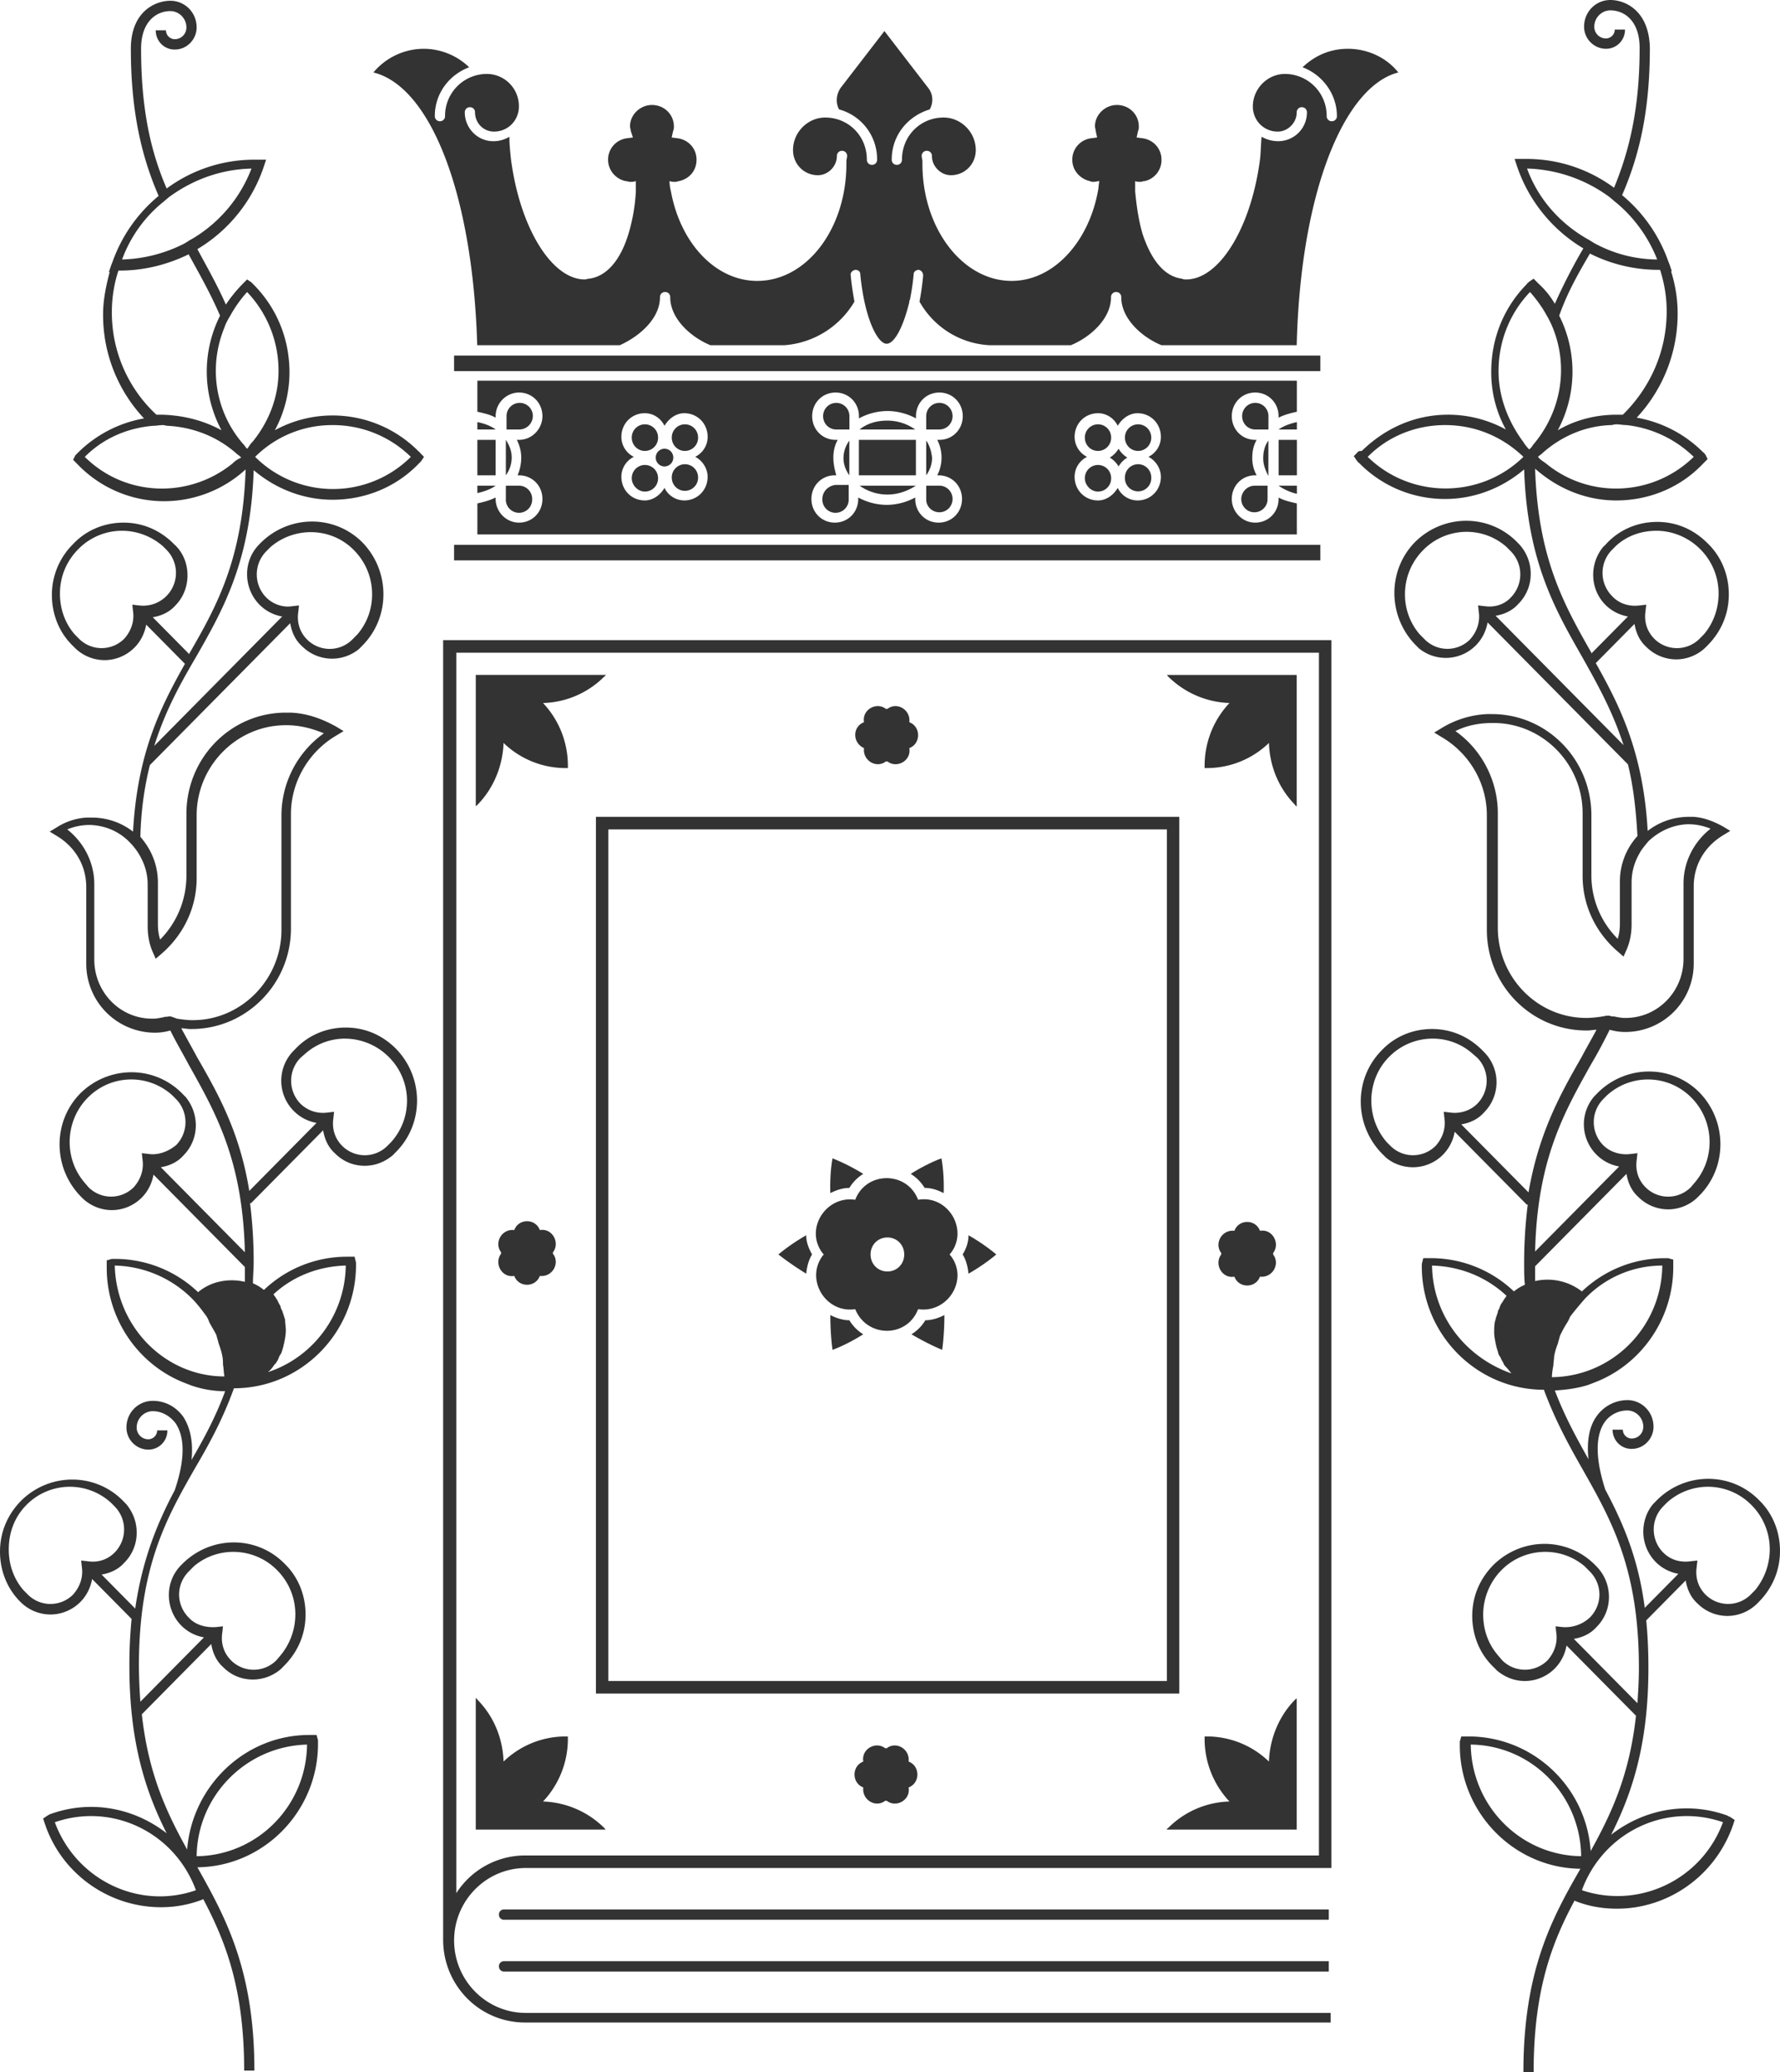
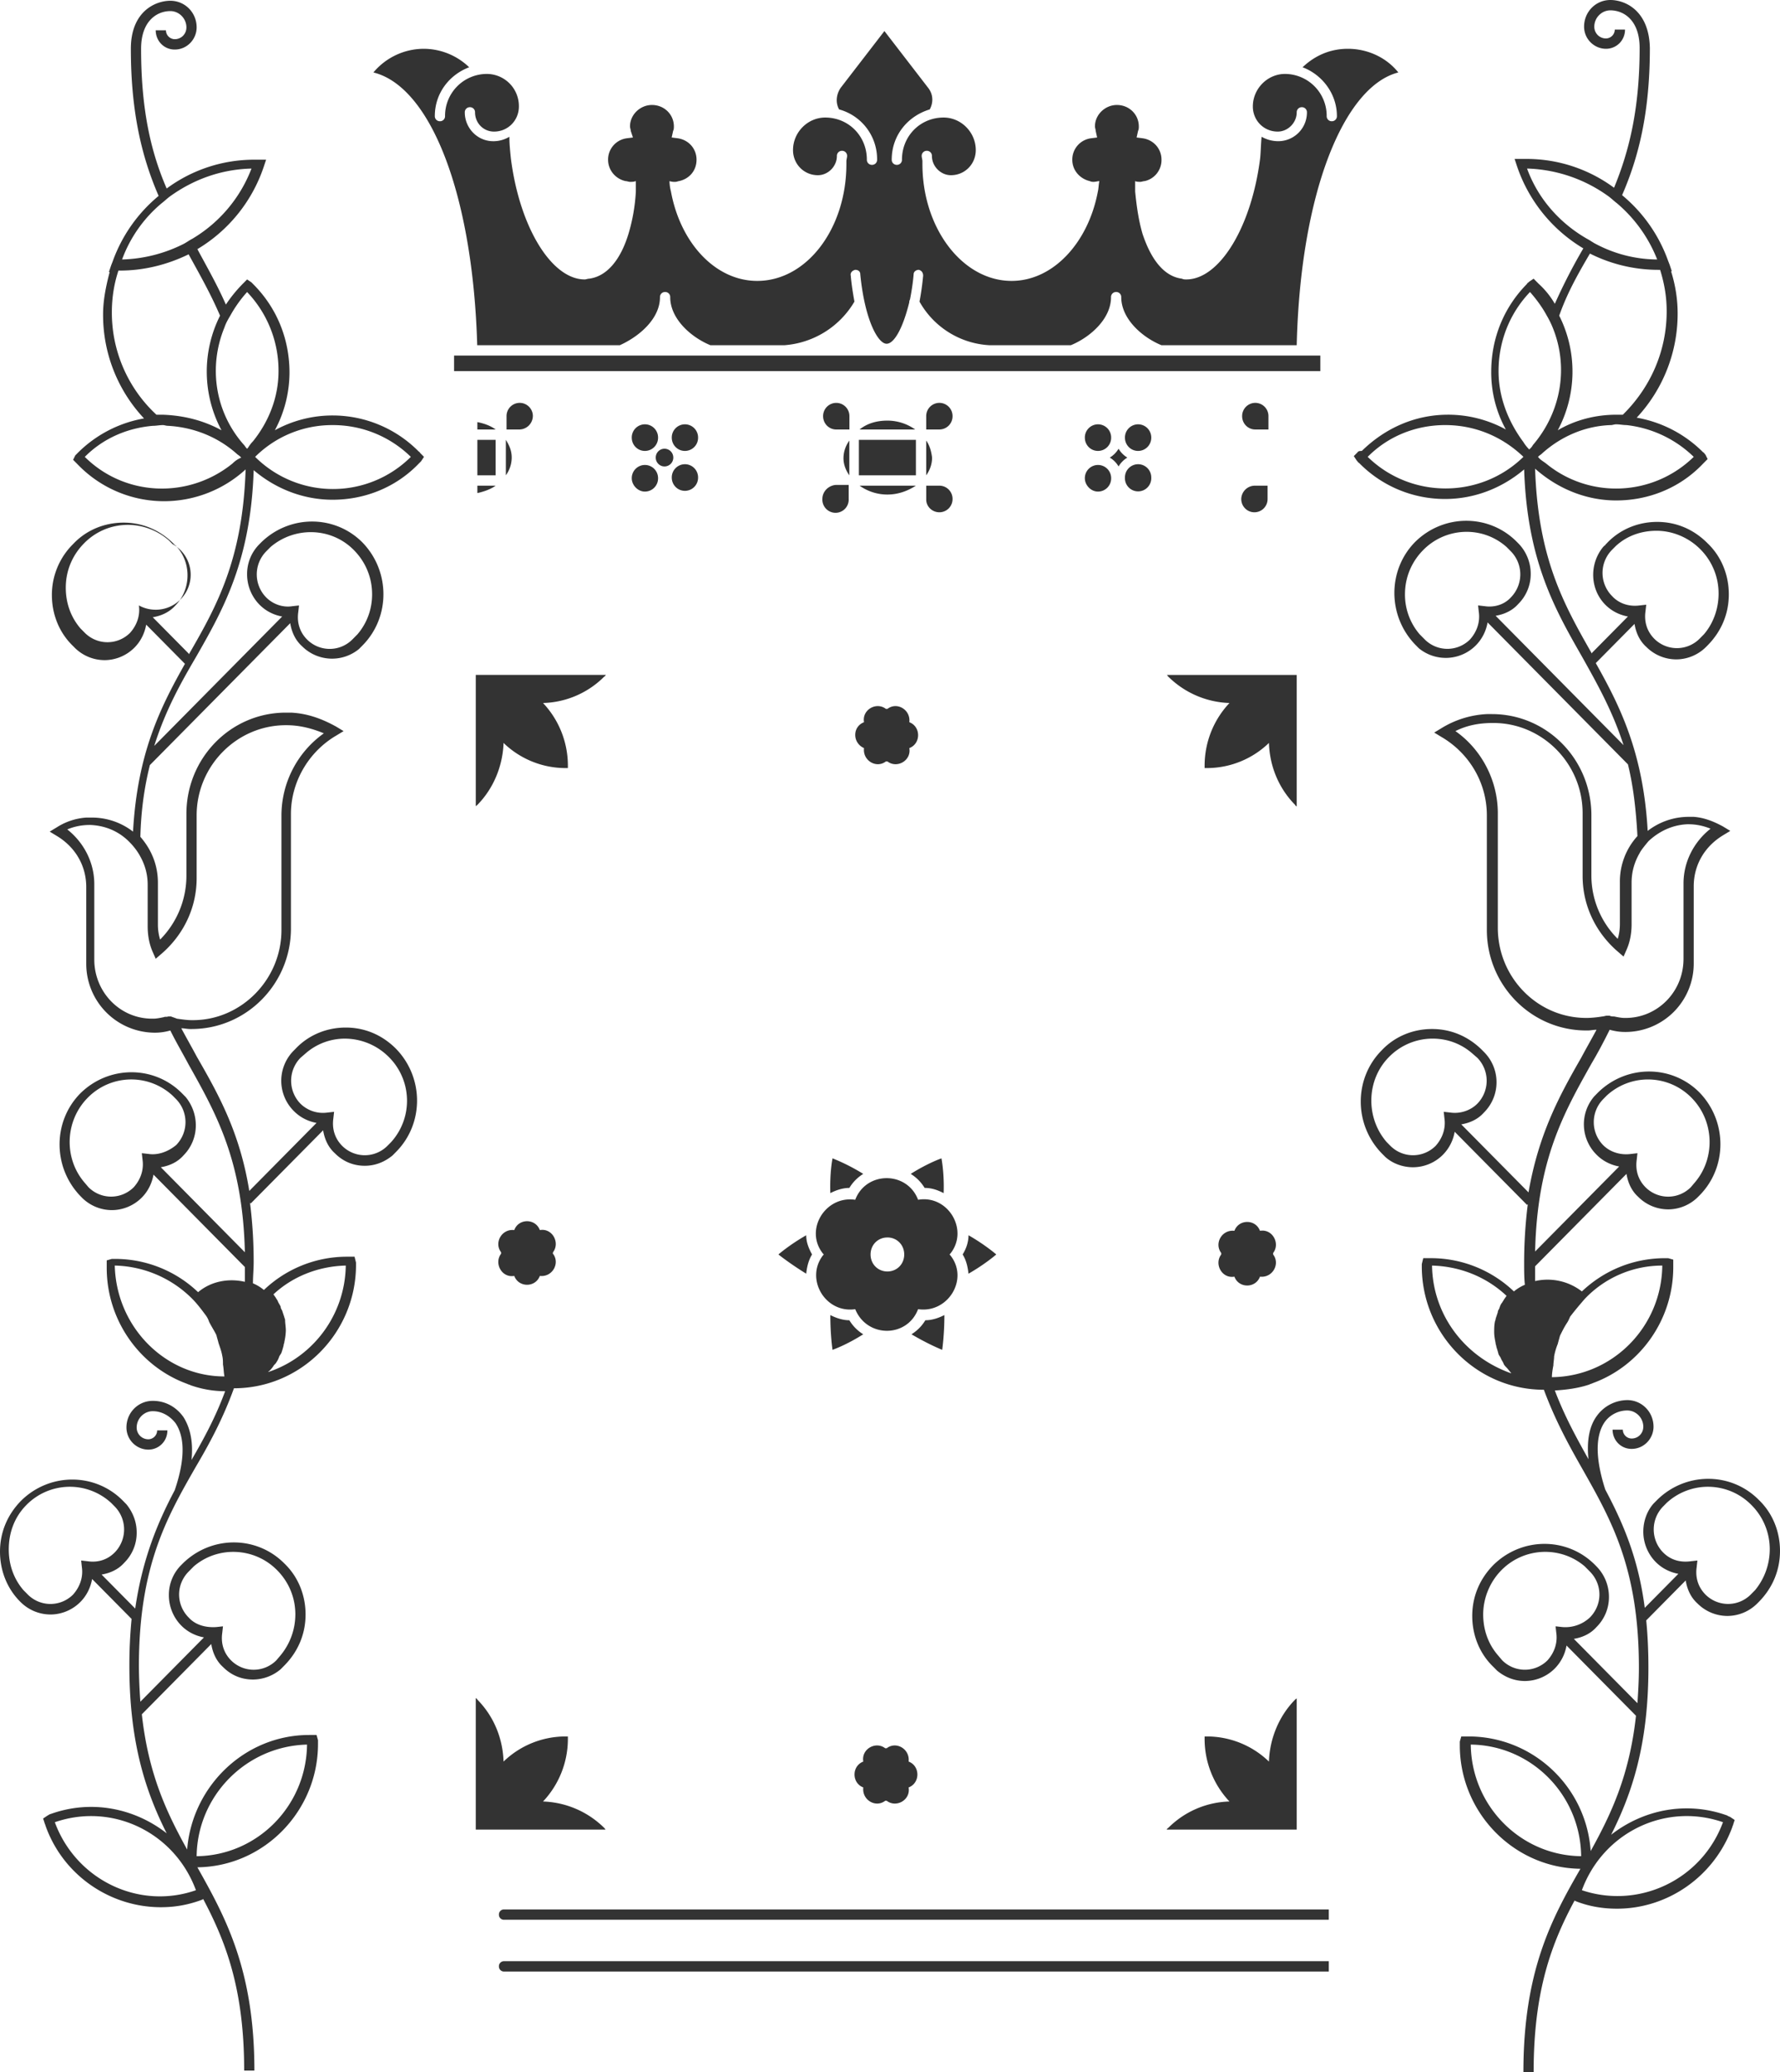
<svg xmlns="http://www.w3.org/2000/svg" width="110" height="128" fill="none">
-   <path d="M80.145 27.17h-1.13v2.192h1.13V27.17Zm0 2.832h-1.13c.317.229.723.411 1.13.503v-.503Zm-48.885.822a.814.814 0 1 0 1.626 0 .814.814 0 0 0-.812-.822h-.813v.822Zm48.885-4.749c-.407.09-.813.228-1.13.456h1.13v-.456Zm1.449 7.581H28.061v.959h53.533v-.96Zm-3.212-6.44c-.227.32-.318.685-.318 1.096 0 .41.137.73.319 1.096v-2.192Z" fill="#333" />
-   <path d="M29.5 33.016h50.642v-1.918c-.406-.092-.813-.183-1.129-.366v.092c0 .822-.632 1.461-1.446 1.461-.813 0-1.445-.685-1.445-1.461 0-.822.632-1.462 1.445-1.462h.09a2.188 2.188 0 0 1-.27-1.095c0-.412.09-.777.27-1.096h-.09c-.813 0-1.445-.64-1.445-1.462s.632-1.461 1.445-1.461c.814 0 1.446.64 1.446 1.461v.092c.361-.183.723-.274 1.13-.366v-1.918H29.5v1.918c.407.092.813.183 1.13.366v-.092c0-.822.677-1.461 1.445-1.461.813 0 1.446.64 1.446 1.461 0 .777-.633 1.462-1.446 1.462h-.136c.181.365.272.73.272 1.096 0 .41-.09.776-.226 1.096h.09c.813 0 1.446.639 1.446 1.46 0 .823-.633 1.462-1.446 1.462s-1.446-.685-1.446-1.461v-.092c-.361.183-.722.274-1.129.366v1.918Zm36.909-6.028c0-.822.632-1.461 1.446-1.461.542 0 .993.32 1.22.776.27-.457.722-.776 1.22-.776.812 0 1.445.639 1.445 1.46 0 .549-.316 1.006-.768 1.234.452.228.768.73.768 1.233 0 .822-.633 1.461-1.446 1.461a1.36 1.36 0 0 1-1.22-.776c-.27.457-.722.776-1.22.776-.813 0-1.445-.64-1.445-1.461 0-.548.316-1.005.768-1.233a1.377 1.377 0 0 1-.768-1.233ZM51.5 28.267c0-.412.09-.777.27-1.096h-.135c-.813 0-1.445-.64-1.445-1.462s.632-1.461 1.445-1.461c.813 0 1.446.64 1.446 1.461v.137a3.744 3.744 0 0 1 1.762-.456c.632 0 1.265.182 1.762.456v-.137c0-.822.632-1.461 1.445-1.461.813 0 1.446.64 1.446 1.461 0 .822-.633 1.462-1.446 1.462h-.135c.18.32.27.73.27 1.096 0 .365-.09.776-.27 1.096h.09c.813 0 1.446.639 1.446 1.46 0 .823-.633 1.462-1.446 1.462s-1.446-.64-1.446-1.461v-.092a3.744 3.744 0 0 1-1.761.457 3.744 3.744 0 0 1-1.762-.457v.092c0 .822-.633 1.461-1.446 1.461s-1.446-.64-1.446-1.461c0-.822.633-1.462 1.446-1.462h.09c-.09-.32-.18-.684-.18-1.095Zm-13.1-1.281c0-.821.632-1.46 1.445-1.46.543 0 .994.32 1.22.776.271-.457.723-.776 1.22-.776.813 0 1.446.639 1.446 1.46 0 .549-.317 1.006-.769 1.234.452.228.768.73.768 1.233 0 .822-.632 1.461-1.445 1.461a1.36 1.36 0 0 1-1.22-.776c-.271.457-.723.776-1.22.776-.813 0-1.445-.64-1.445-1.461 0-.548.316-1.005.768-1.233a1.376 1.376 0 0 1-.768-1.233Z" fill="#333" />
-   <path d="M31.26 29.362a1.87 1.87 0 0 0 .362-1.096c0-.41-.135-.73-.361-1.096v2.192Zm1.67-3.652a.814.814 0 0 0-.814-.823.814.814 0 0 0-.813.822v.822h.813a.844.844 0 0 0 .813-.822Zm6.924 4.657a.814.814 0 0 0 .813-.822.814.814 0 0 0-.813-.822.814.814 0 0 0-.813.822c0 .411.361.822.813.822Zm0-2.511a.814.814 0 0 0 .813-.822.814.814 0 0 0-.813-.822.814.814 0 0 0-.813.822c0 .457.361.822.813.822ZM29.5 30.46c.407-.092.813-.23 1.13-.458H29.5v.457Zm-.009-9.134h8.81c1.22-.548 2.484-1.644 2.484-2.968a.31.31 0 0 1 .317-.32.31.31 0 0 1 .316.32c0 1.324 1.265 2.466 2.484 2.968h4.563a5.49 5.49 0 0 0 4.337-2.694c-.09-.502-.18-1.05-.226-1.598-.045-.183.09-.32.271-.366.181 0 .316.092.316.274.272 2.786 1.085 4.293 1.627 4.293.452 0 .994-.913 1.4-2.557 0-.046 0-.092.046-.183.09-.457.18-1.005.225-1.553 0-.182.181-.274.317-.274.18.046.27.183.27.366a16.987 16.987 0 0 1-.225 1.598 5.275 5.275 0 0 0 4.337 2.694h5.014c1.22-.502 2.485-1.644 2.485-2.968a.31.31 0 0 1 .316-.32.31.31 0 0 1 .316.32c0 1.324 1.265 2.466 2.485 2.968h8.358c.225-9.361 2.89-15.983 6.28-16.85-.769-.96-1.943-1.462-3.118-1.462-1.084 0-2.033.411-2.8 1.142 1.219.457 2.122 1.644 2.122 3.014a.31.31 0 0 1-.316.32.31.31 0 0 1-.316-.32 2.588 2.588 0 0 0-2.575-2.603c-1.084 0-1.988.913-1.988 2.01 0 .867.678 1.552 1.536 1.552.632 0 1.175-.548 1.175-1.187a.31.31 0 0 1 .316-.32.31.31 0 0 1 .316.32 1.774 1.774 0 0 1-1.762 1.78 2.08 2.08 0 0 1-1.039-.273c-.045.41-.045.867-.09 1.324-.542 4.292-2.53 7.489-4.563 7.489-.09 0-.18 0-.271-.046-1.084-.137-1.897-1.141-2.44-2.785-.225-.777-.36-1.644-.451-2.603v-.64c.09.046.226.046.316.046s.18-.046.271-.046a1.33 1.33 0 0 0 1.04-1.324c0-.685-.498-1.233-1.175-1.324l-.362-.046.09-.41c.046-.092.046-.183.046-.275 0-.73-.588-1.324-1.356-1.324-.722 0-1.355.594-1.355 1.324 0 .092.045.183.045.274l.09.411-.36.046a1.328 1.328 0 0 0-1.175 1.324c0 .685.496 1.188 1.084 1.324.09.046.18.046.226.046.135 0 .27-.046.361-.046-.045.229-.045.457-.09.64-.588 3.15-2.756 5.525-5.331 5.525-3.027 0-5.511-3.242-5.511-7.215v-.182c0-.092-.046-.229-.046-.32a.31.31 0 0 1 .317-.32.31.31 0 0 1 .316.32c0 .64.542 1.187 1.174 1.187.859 0 1.536-.685 1.536-1.552 0-1.096-.903-2.01-1.987-2.01-1.446 0-2.575 1.142-2.575 2.603a.31.31 0 0 1-.317.32.31.31 0 0 1-.316-.32c0-1.507.994-2.694 2.35-3.105.225-.411.225-.913-.091-1.324l-2.71-3.517-2.711 3.517c-.271.41-.317.913-.09 1.324a3.187 3.187 0 0 1 2.349 3.105.31.31 0 0 1-.317.32.31.31 0 0 1-.316-.32c0-1.461-1.13-2.603-2.575-2.603-1.084 0-1.988.914-1.988 2.01 0 .867.678 1.552 1.536 1.552.633 0 1.175-.548 1.175-1.187a.31.31 0 0 1 .316-.32.31.31 0 0 1 .316.32c0 .091-.045.228-.045.32v.182c0 3.973-2.44 7.215-5.511 7.215-2.575 0-4.744-2.329-5.331-5.525a2.72 2.72 0 0 1-.09-.64.984.984 0 0 0 .36.046c.091 0 .182-.046.227-.046.632-.136 1.084-.639 1.084-1.324s-.497-1.233-1.174-1.324l-.362-.046.09-.41c.046-.092.046-.183.046-.275 0-.73-.588-1.324-1.356-1.324-.722 0-1.355.594-1.355 1.324 0 .092.045.183.045.274l.136.411-.362.046a1.328 1.328 0 0 0-1.174 1.324c0 .64.451 1.188 1.084 1.324.09 0 .18.046.271.046.136 0 .226 0 .361-.046v.64a11.14 11.14 0 0 1-.451 2.603c-.497 1.644-1.356 2.648-2.44 2.785-.09 0-.18.046-.27.046-2.034 0-4.022-3.197-4.564-7.49-.045-.456-.09-.867-.09-1.323a1.918 1.918 0 0 1-.994.274c-.994 0-1.762-.822-1.762-1.781a.31.31 0 0 1 .316-.32.31.31 0 0 1 .317.32c0 .639.497 1.187 1.174 1.187.859 0 1.536-.685 1.536-1.553a1.987 1.987 0 0 0-1.988-2.009 2.588 2.588 0 0 0-2.575 2.603.31.31 0 0 1-.316.32.31.31 0 0 1-.316-.32c0-1.416.904-2.557 2.123-3.014a4.06 4.06 0 0 0-2.8-1.142 4.07 4.07 0 0 0-3.118 1.462c3.524.867 6.144 7.489 6.415 16.85Zm52.103.639H28.061v.96h53.533v-.96Zm-3.207 3.745a.814.814 0 0 0-.813-.823.814.814 0 0 0-.813.822c0 .457.361.822.813.822h.813v-.822Zm-1.68 5.114c0 .457.362.822.813.822a.814.814 0 0 0 .813-.822v-.822h-.813a.844.844 0 0 0-.813.822Zm-6.375-2.968a.814.814 0 0 0 .813-.822.814.814 0 0 0-.813-.822.814.814 0 0 0-.813.822c0 .457.361.822.813.822Zm-12.281-1.325a.814.814 0 0 0 .814-.822.814.814 0 0 0-.814-.822.814.814 0 0 0-.813.822v.822h.813Zm9.803 3.836a.814.814 0 0 0 .813-.822.814.814 0 0 0-.813-.822.814.814 0 0 0-.813.822c0 .411.361.822.813.822ZM29.5 26.531h1.13c-.317-.228-.678-.365-1.13-.456v.456Zm27.738.685v2.146c.226-.32.362-.685.362-1.096-.046-.365-.136-.73-.362-1.05Zm13.094 1.461a.814.814 0 0 0-.813.823.814.814 0 1 0 1.626 0 .814.814 0 0 0-.813-.823Zm-2.478-.821a.814.814 0 0 0 .813-.822.814.814 0 0 0-.813-.822.814.814 0 0 0-.813.822c0 .457.361.822.813.822Zm-9.803 3.79a.814.814 0 0 0 .814-.822.814.814 0 0 0-.814-.822h-.812v.868c0 .411.36.776.812.776Zm11.074-2.831c.136-.229.316-.411.542-.548a1.567 1.567 0 0 1-.542-.548c-.135.228-.316.41-.542.548.226.137.407.32.542.548ZM54.838 30.55c.677 0 1.265-.228 1.762-.548h-3.48c.452.32 1.04.548 1.717.548Zm-12.511-1.873a.814.814 0 0 0-.813.823c0 .456.361.821.813.821a.814.814 0 0 0 .813-.822.814.814 0 0 0-.813-.822ZM30.63 27.17H29.5v2.192h1.13V27.17Zm20.191 3.654a.814.814 0 1 0 1.626 0v-.868h-.812c-.452.046-.814.412-.814.868Zm-8.494-2.968a.814.814 0 0 0 .813-.822.814.814 0 0 0-.813-.822.814.814 0 0 0-.813.822c0 .457.361.822.813.822Zm12.511-1.873c-.678 0-1.265.183-1.717.548h3.433a2.964 2.964 0 0 0-1.716-.548ZM56.6 27.17h-3.523v2.192h3.524V27.17Zm-15.534 1.645a.546.546 0 0 0 .542-.548.545.545 0 0 0-.542-.548c-.3 0-.543.245-.543.548 0 .302.243.548.542.548Zm11.42.547v-2.146c-.225.32-.361.685-.361 1.096 0 .365.136.73.361 1.05Zm.006-2.831v-.821a.814.814 0 0 0-.813-.822.814.814 0 0 0-.813.822c0 .457.362.822.813.822h.814Zm.359 54.342c.045 0 .045 0 0 0 .045 0 .045 0 0 0 .723 1.781 3.208 1.781 3.885 0 1.853.274 3.163-1.872 1.988-3.333l-.045-.046.045-.046c1.175-1.461-.135-3.653-1.988-3.333-.677-1.781-3.207-1.781-3.885 0-1.852-.274-3.162 1.872-1.987 3.333l.045.046-.045.046c-1.13 1.46.135 3.607 1.987 3.333Zm1.988-4.43c.587 0 1.04.457 1.04 1.051 0 .594-.453 1.05-1.04 1.05s-1.04-.456-1.04-1.05c0-.594.453-1.05 1.04-1.05Zm29.049-48.496-.226.229.18.274c.091.09.091.137.136.137a7.413 7.413 0 0 0 5.331 2.237c1.762 0 3.479-.64 4.88-1.827.18 5.617 1.897 8.631 3.568 11.554.949 1.69 1.897 3.379 2.575 5.48l-7.906-7.992c.542-.091 1.04-.32 1.4-.73a2.6 2.6 0 0 0 .769-1.873c0-.685-.271-1.37-.768-1.872l-.09-.091c-1.717-1.736-4.518-1.736-6.28 0-1.717 1.735-1.717 4.566 0 6.347l.226.228a2.622 2.622 0 0 0 3.524-.183 2.66 2.66 0 0 0 .722-1.415l8.674 8.768c.316 1.278.497 2.74.587 4.43a4.157 4.157 0 0 0-1.084 2.83v2.604c0 .32-.045.639-.135.913a5.52 5.52 0 0 1-1.627-3.927v-3.7c0-3.47-2.755-6.255-6.144-6.255h-.316a5.9 5.9 0 0 0-2.8.867l-.453.274.452.274c1.717 1.005 2.801 2.831 2.801 4.84v7.079c0 3.425 2.756 6.21 6.144 6.21h.09c.181 0 .362-.045.543-.045-.317.593-.633 1.141-.95 1.735-1.31 2.283-2.62 4.658-3.252 8.311l-4.156-4.201c.542-.091 1.039-.32 1.4-.73a2.639 2.639 0 0 0 0-3.745l-.09-.092c-.858-.867-1.942-1.324-3.117-1.324s-2.304.457-3.117 1.324c-1.717 1.736-1.717 4.567 0 6.348l.226.228c.451.411 1.084.64 1.716.64a2.62 2.62 0 0 0 1.853-.777 2.66 2.66 0 0 0 .722-1.415l4.473 4.52.045-.045a29.293 29.293 0 0 0-.226 3.653c0 .457 0 .868.045 1.324a2.694 2.694 0 0 0-.677.411 7.43 7.43 0 0 0-5.15-2.055h-.452l-.09.366v.137c0 4.2 3.388 7.626 7.544 7.626.678 1.826 1.49 3.333 2.35 4.84 1.806 3.197 3.523 6.165 3.523 12.33 0 .776-.045 1.507-.091 2.192l-3.93-3.973c.542-.091 1.04-.32 1.4-.731a2.6 2.6 0 0 0 .769-1.872 2.68 2.68 0 0 0-.768-1.872l-.09-.092c-1.718-1.735-4.518-1.735-6.28 0-.859.868-1.31 1.964-1.31 3.151 0 1.188.451 2.329 1.31 3.151l.09.091.045.046.09.091c.498.411 1.085.64 1.717.64a2.62 2.62 0 0 0 1.853-.777 2.66 2.66 0 0 0 .722-1.415l4.292 4.338c-.406 3.699-1.536 6.074-2.8 8.357-.272-3.973-3.57-7.078-7.545-7.078h-.452l-.09.319v.229c0 4.155 3.343 7.58 7.454 7.626-1.762 3.059-3.524 6.302-3.524 12.558h.632c0-5.069 1.13-7.992 2.53-10.595l.09.046c.814.32 1.672.457 2.53.457 3.118 0 6.009-1.964 7.138-5.069 0-.046.046-.091.046-.137l.09-.274-.271-.183c-.091-.045-.136-.045-.181-.091-2.53-.913-5.195-.365-7.183 1.187 1.265-2.511 2.304-5.525 2.304-10.32 0-1.05-.045-2.009-.135-2.923l2.439-2.466c.09.548.316 1.05.723 1.416a2.62 2.62 0 0 0 1.852.776 2.62 2.62 0 0 0 1.852-.776l.091-.091c.858-.868 1.31-1.964 1.31-3.151 0-1.188-.452-2.33-1.31-3.151-1.717-1.736-4.518-1.736-6.28 0l-.226.228c-.406.457-.632 1.096-.632 1.735 0 .685.271 1.37.768 1.873.406.41.903.639 1.4.73l-2.078 2.101c-.406-3.151-1.4-5.343-2.44-7.306-.767-2.375-.451-3.562-.044-4.156.316-.457.858-.73 1.4-.73.542 0 .994.456.994 1.004 0 .41-.316.73-.723.73a.552.552 0 0 1-.542-.547h-.633c0 .639.497 1.187 1.175 1.187.768 0 1.355-.64 1.355-1.37 0-.913-.722-1.644-1.626-1.644a2.35 2.35 0 0 0-1.897 1.005c-.362.502-.633 1.324-.497 2.648-.768-1.37-1.491-2.694-2.078-4.247.722-.045 1.445-.137 2.123-.365.09-.046.135-.046.226-.091 2.891-1.05 4.969-3.882 4.969-7.17v-.457l-.316-.09h-.181c-1.942 0-3.75.73-5.15 2.054a3.464 3.464 0 0 0-2.891-.64v-.912l5.647-5.709c.09.548.316 1.05.723 1.416a2.62 2.62 0 0 0 1.852.776c.677 0 1.355-.274 1.852-.776l.09-.091c1.717-1.736 1.717-4.567 0-6.348-1.716-1.735-4.517-1.735-6.28 0l-.225.229a2.645 2.645 0 0 0 .136 3.607c.406.411.903.64 1.4.73l-5.195 5.252c.135-5.662 1.762-8.54 3.478-11.599.407-.685.768-1.37 1.13-2.1.316.091.632.137.948.137a4.226 4.226 0 0 0 4.247-4.247v-4.75c0-1.324.678-2.465 1.807-3.15l.452-.274-.452-.274c-.587-.32-1.175-.548-1.807-.594h-.316a4.14 4.14 0 0 0-2.53.868c-.271-4.84-1.717-7.718-3.208-10.366l2.395-2.42c.09.547.316 1.05.723 1.415a2.62 2.62 0 0 0 1.852.776c.677 0 1.355-.274 1.852-.776l.09-.091c.859-.868 1.31-1.964 1.31-3.151 0-1.187-.451-2.33-1.31-3.151-.858-.868-1.942-1.324-3.117-1.324-1.174 0-2.304.456-3.117 1.324l-.09.091s0 .046-.046.046l-.09.091c-.858 1.05-.813 2.603.136 3.562.406.411.903.64 1.4.73l-2.259 2.284v-.046c-1.716-3.014-3.297-5.845-3.478-11.37 1.445 1.278 3.207 1.963 5.014 1.963 1.943 0 3.885-.73 5.331-2.237l.09-.091.226-.229-.135-.274c-.091-.091-.091-.137-.136-.137a7.667 7.667 0 0 0-4.111-2.146 9.415 9.415 0 0 0 2.53-6.439c0-.868-.135-1.735-.406-2.603h.045l-.136-.41-.09-.23a9.326 9.326 0 0 0-2.846-4.063c.994-2.284 1.716-5.024 1.716-9.088C101.913.64 100.422 0 99.518 0c-.903 0-1.625.73-1.625 1.644 0 .776.632 1.37 1.355 1.37.632 0 1.174-.502 1.174-1.187h-.632a.552.552 0 0 1-.542.548.717.717 0 0 1-.723-.731c0-.548.452-1.005.994-1.005.813 0 1.807.594 1.807 2.33 0 3.835-.678 6.438-1.581 8.63a9.084 9.084 0 0 0-5.421-1.781H93.6l.135.411a9.415 9.415 0 0 0 4.111 5.115 34.615 34.615 0 0 0-1.761 3.424 5.165 5.165 0 0 0-.994-1.233l-.09-.09-.227-.23-.27.183c-.091.092-.136.092-.136.137-1.446 1.462-2.214 3.38-2.214 5.435a7.32 7.32 0 0 0 .904 3.562 7.414 7.414 0 0 0-3.57-.914c-2.032 0-3.884.822-5.33 2.238-.226 0-.226.045-.271.091Zm7.86 9.499-.406-.046.045.41c.09.64-.135 1.234-.542 1.69a1.975 1.975 0 0 1-2.8 0l-.317-.32a3.767 3.767 0 0 1-.904-2.465c0-1.05.407-2.01 1.13-2.74 1.4-1.416 3.66-1.507 5.15-.183l.271.274a2.028 2.028 0 0 1 0 2.831c-.407.457-1.04.64-1.626.549Zm-2.123 31.28-.406-.045.045.41c.09.64-.136 1.234-.542 1.69a1.975 1.975 0 0 1-2.801 0l-.226-.228c-1.31-1.507-1.265-3.836.136-5.252a3.771 3.771 0 0 1 2.71-1.141c.904 0 1.762.32 2.44.913l.316.274a2.028 2.028 0 0 1 0 2.831c-.407.411-1.04.64-1.672.548Zm6.912 31.783-.406-.045.045.411c.09.639-.136 1.233-.542 1.689a1.976 1.976 0 0 1-2.801 0l-.271-.319c-.587-.685-.904-1.553-.904-2.512 0-1.005.407-2.01 1.13-2.74 1.4-1.416 3.659-1.507 5.15-.228l.316.32c.361.365.587.867.587 1.415s-.226 1.05-.587 1.416a2.215 2.215 0 0 1-1.717.593Zm-5.647 7.261c3.75.046 6.777 3.105 6.822 6.895-3.75-.045-6.776-3.105-6.822-6.895Zm15.586 4.795c-1.31 3.562-5.195 5.388-8.719 4.201 1.31-3.562 5.15-5.434 8.719-4.201Zm-3.704-16.668a2.028 2.028 0 0 1 0-2.831l.225-.228a3.767 3.767 0 0 1 5.241.137 3.852 3.852 0 0 1 1.129 2.74 3.98 3.98 0 0 1-.903 2.511l-.271.274a1.976 1.976 0 0 1-2.801 0c-.452-.457-.633-1.05-.542-1.69l.045-.41-.407.045c-.677.091-1.265-.091-1.716-.548ZM88.496 78.18c1.717.046 3.343.685 4.608 1.872-.045.046-.09.137-.136.183-.045.091-.09.137-.135.228-.09.091-.136.228-.18.365-.046.092-.091.138-.091.229l-.136.41c0 .092-.045.138-.045.184-.045.228-.045.456-.045.639 0 .228.045.457.09.685 0 .091.046.137.046.228.045.137.09.274.135.457.045.091.09.137.136.228.045.137.135.228.18.365.045.092.09.137.18.229.091.091.182.228.272.32 0 0 0 .045.045.045-2.891-1.005-4.879-3.608-4.924-6.667Zm9.442 2.055a6.594 6.594 0 0 1 4.788-2.055c-.045 3.79-3.072 6.85-6.821 6.895 0-.228.045-.502.09-.73 0-.183.045-.366.045-.548a3.92 3.92 0 0 1 .226-.777c.045-.182.09-.32.136-.502.135-.274.27-.548.451-.822.09-.137.136-.274.181-.365.316-.411.587-.73.904-1.096Zm1.13-9.498a2.028 2.028 0 0 1 0-2.832l.225-.228a3.766 3.766 0 0 1 5.24.137c1.401 1.415 1.491 3.699.226 5.206l-.271.32a1.976 1.976 0 0 1-2.801 0c-.451-.457-.632-1.05-.542-1.69l.045-.411-.406.046c-.678.09-1.31-.138-1.717-.549Zm2.8-18.769c.633-.594 1.446-1.005 2.394-1.05h.091c.452 0 .903.091 1.355.274-1.039.822-1.671 2.055-1.671 3.379v4.658c0 2.055-1.627 3.653-3.569 3.653h-.091c-.18 0-.406-.046-.632-.091-.09 0-.18 0-.271-.046h-.181c-.09 0-.18.046-.271.046a6.714 6.714 0 0 1-.904.091h-.09c-3.027 0-5.466-2.511-5.466-5.571v-7.078c0-2.01-.994-3.927-2.62-5.07.722-.364 1.49-.501 2.304-.501h.045c3.026 0 5.511 2.511 5.511 5.57v3.882c0 1.827.813 3.517 2.214 4.704l.316.274.181-.411c.226-.502.316-1.05.316-1.598v-2.558c0-.685.181-1.278.497-1.826.09-.183.316-.457.542-.73Zm-2.259-15.16a2.028 2.028 0 0 1 0-2.832l.226-.228c.678-.64 1.581-.96 2.53-.96.994 0 1.988.412 2.711 1.142a3.856 3.856 0 0 1 1.129 2.74c0 .914-.316 1.827-.904 2.512l-.271.274a1.976 1.976 0 0 1-2.801 0c-.451-.457-.632-1.05-.542-1.69l.046-.41-.407.045c-.678.091-1.31-.137-1.717-.594Zm5.06-8.586c-2.53 2.466-6.46 2.603-9.126.411-.18-.137-.361-.228-.497-.41l.046-.047c.045-.045.135-.09.225-.182 1.175-1.05 2.666-1.69 4.247-1.735.09 0 .18-.046.316-.046.226 0 .407.046.633.046a7.087 7.087 0 0 1 4.156 1.963Zm-10.3-17.81a9.015 9.015 0 0 1 5.06 1.736c.18.137.316.274.496.41a8.723 8.723 0 0 1 2.485 3.472 8.21 8.21 0 0 1-3.795-.96c-.18-.09-.361-.228-.542-.32-1.671-.958-3.026-2.465-3.704-4.337Zm3.885 5.252a9.4 9.4 0 0 0 4.247 1.005h.09c.271.867.406 1.69.406 2.557 0 2.512-1.039 4.75-2.71 6.393h-.407c-1.265 0-2.53.32-3.614.96a7.68 7.68 0 0 0 .09-7.079c.498-1.416 1.175-2.603 1.898-3.836Zm-5.647 7.261c0-1.827.678-3.562 1.943-4.886.406.456.768.959 1.039 1.461.135.228.27.502.361.73.994 2.421.542 5.207-1.22 7.262a.813.813 0 0 1-.18.228l-.046.046-.045-.046a2.505 2.505 0 0 1-.316-.411c-.949-1.279-1.536-2.786-1.536-4.384Zm-3.298 3.334c1.807 0 3.479.684 4.789 1.918l.045.045c-2.665 2.603-6.957 2.603-9.623 0 1.265-1.279 2.982-1.963 4.79-1.963ZM1.265 98.958a2.622 2.622 0 0 0 1.852.776c.678 0 1.355-.274 1.852-.776.407-.411.633-.914.723-1.416l2.44 2.466a29.51 29.51 0 0 0-.136 2.922c0 4.795 1.04 7.809 2.304 10.321-1.988-1.553-4.653-2.101-7.183-1.188-.045 0-.09.046-.18.092l-.272.182.09.274c0 .046.046.092.046.137 1.084 3.106 4.02 5.069 7.138 5.069.858 0 1.671-.137 2.53-.456l.09-.046c1.4 2.649 2.53 5.571 2.53 10.594h.632c0-6.256-1.807-9.498-3.523-12.558 4.11-.045 7.454-3.47 7.454-7.626v-.228l-.09-.32h-.453c-3.975 0-7.228 3.151-7.544 7.078-1.265-2.283-2.394-4.657-2.8-8.356l4.29-4.339c.091.548.317 1.051.724 1.416.497.502 1.13.776 1.852.776a2.67 2.67 0 0 0 1.717-.639l.09-.091.045-.046.09-.091c.859-.868 1.31-1.964 1.31-3.151 0-1.187-.451-2.33-1.31-3.151-1.716-1.735-4.517-1.735-6.279 0l-.09.091a2.6 2.6 0 0 0-.768 1.873c0 .684.27 1.37.768 1.872.406.411.903.639 1.4.73l-3.93 3.973a32.773 32.773 0 0 1-.09-2.192c0-6.164 1.716-9.178 3.523-12.33.859-1.46 1.672-2.967 2.35-4.84 4.156 0 7.544-3.425 7.544-7.626v-.137l-.09-.365h-.452a7.43 7.43 0 0 0-5.15 2.055 2.696 2.696 0 0 0-.678-.411c0-.411.045-.868.045-1.325 0-1.37-.09-2.557-.226-3.653l.045.046 4.473-4.52c.09.547.316 1.05.723 1.415.497.502 1.13.776 1.852.776.632 0 1.22-.228 1.717-.64l.225-.228c1.717-1.735 1.717-4.566 0-6.347-.858-.868-1.942-1.324-3.117-1.324-1.174 0-2.304.456-3.117 1.324l-.09.091a2.639 2.639 0 0 0 0 3.745c.406.41.903.64 1.4.73l-4.156 4.202c-.587-3.653-1.942-6.028-3.253-8.311-.316-.594-.632-1.142-.948-1.736.18 0 .361.046.542.046h.09c3.388 0 6.144-2.786 6.144-6.21v-7.079c0-1.963 1.084-3.835 2.801-4.84l.452-.274-.452-.274c-.903-.502-1.807-.822-2.8-.868h-.317c-3.388 0-6.144 2.786-6.144 6.256v3.836a5.6 5.6 0 0 1-1.626 3.928 3.196 3.196 0 0 1-.136-.914v-2.603c0-1.096-.407-2.055-1.084-2.831.045-1.735.27-3.15.587-4.43l8.674-8.767c.09.548.316 1.05.723 1.415a2.621 2.621 0 0 0 3.523.183l.226-.228c1.717-1.736 1.717-4.567 0-6.348-1.716-1.735-4.517-1.735-6.28 0l-.09.092a2.6 2.6 0 0 0-.767 1.872c0 .685.27 1.37.768 1.872.406.411.903.64 1.4.73l-7.906 7.992c.678-2.146 1.581-3.79 2.575-5.48 1.672-2.922 3.388-5.936 3.57-11.553 1.4 1.187 3.116 1.827 4.878 1.827 1.943 0 3.885-.731 5.33-2.238l.136-.137.181-.274-.226-.228c-.045-.046-.045-.092-.09-.092a7.478 7.478 0 0 0-5.33-2.237 7.42 7.42 0 0 0-3.57.913 7.578 7.578 0 0 0 .904-3.562c0-2.055-.768-3.973-2.214-5.434l-.135-.137-.271-.183-.226.229c-.046.045-.046.045-.09.091a8.469 8.469 0 0 0-.995 1.233c-.542-1.233-1.174-2.329-1.761-3.425a9.415 9.415 0 0 0 4.11-5.114l.136-.411h-.722a9.09 9.09 0 0 0-5.422 1.78c-.949-2.191-1.581-4.794-1.581-8.63 0-1.735.994-2.33 1.807-2.33.542 0 .994.458.994 1.006 0 .41-.316.73-.723.73a.552.552 0 0 1-.542-.548h-.632c0 .64.497 1.188 1.174 1.188.768 0 1.355-.64 1.355-1.37 0-.914-.722-1.644-1.626-1.644-.903 0-2.44.639-2.44 2.968 0 4.018.723 6.804 1.717 9.087a9.328 9.328 0 0 0-2.846 4.064l-.09.229-.136.41h.045c-.225.868-.406 1.736-.406 2.604a9.33 9.33 0 0 0 2.53 6.439 7.668 7.668 0 0 0-4.111 2.146l-.136.137-.135.274.226.228.09.091a7.412 7.412 0 0 0 5.33 2.238 7.47 7.47 0 0 0 5.015-1.964c-.18 5.526-1.762 8.403-3.478 11.371v.046L9.44 38.13c.543-.09 1.04-.32 1.401-.73.949-.96.994-2.558.136-3.562l-.09-.091s0-.046-.046-.046l-.09-.091c-.858-.868-1.943-1.325-3.117-1.325-1.175 0-2.304.457-3.117 1.325a4.407 4.407 0 0 0-1.31 3.15c0 1.188.451 2.33 1.31 3.151l.09.092a2.622 2.622 0 0 0 1.852.776c.678 0 1.355-.274 1.852-.776.407-.411.633-.914.723-1.416l2.395 2.42c-1.491 2.649-2.937 5.48-3.208 10.366a4.14 4.14 0 0 0-2.53-.867H5.33a3.853 3.853 0 0 0-1.807.593l-.452.274.452.274c1.13.685 1.807 1.827 1.807 3.151v4.75a4.255 4.255 0 0 0 4.246 4.246c.317 0 .633-.045.949-.137.361.731.768 1.416 1.13 2.1 1.716 3.06 3.342 5.937 3.478 11.6l-5.195-5.252c.542-.09 1.039-.32 1.4-.73.994-1.005.994-2.558.136-3.608l-.226-.228c-1.717-1.735-4.518-1.735-6.28 0-1.716 1.735-1.716 4.566 0 6.347l.09.092a2.622 2.622 0 0 0 1.853.776c.678 0 1.355-.274 1.852-.776.407-.411.633-.914.723-1.416l5.647 5.708v.913c-.994-.228-2.078-.045-2.891.64a7.43 7.43 0 0 0-5.15-2.055h-.181l-.316.091v.457c0 3.288 2.078 6.119 4.97 7.17.09.045.135.045.225.09a6.479 6.479 0 0 0 2.123.366c-.587 1.598-1.31 2.922-2.078 4.247.136-1.325-.18-2.146-.497-2.649-.452-.64-1.13-1.004-1.897-1.004-.904 0-1.627.73-1.627 1.643 0 .777.633 1.37 1.356 1.37.632 0 1.174-.502 1.174-1.187h-.632a.552.552 0 0 1-.542.548.718.718 0 0 1-.723-.73c0-.548.452-1.005.994-1.005s1.039.274 1.4.73c.407.594.768 1.781-.045 4.156-1.039 1.964-1.988 4.201-2.44 7.306l-2.078-2.1c.543-.091 1.04-.32 1.401-.73a2.6 2.6 0 0 0 .768-1.873c0-.64-.226-1.233-.633-1.735L7.59 92.7c-1.717-1.735-4.518-1.735-6.28 0C.452 93.57 0 94.665 0 95.852c0 1.188.452 2.33 1.31 3.151l-.045-.045Zm17.709 8.813c-.045 3.79-3.072 6.85-6.822 6.895.046-3.744 3.072-6.804 6.822-6.895Zm-6.867 8.996c-3.524 1.233-7.409-.639-8.719-4.201 3.57-1.233 7.41.639 8.72 4.201Zm-.451-16.85a2.014 2.014 0 0 1-.588-1.416c0-.548.226-1.05.588-1.416l.316-.32c1.49-1.278 3.75-1.187 5.15.229.723.73 1.13 1.69 1.13 2.74a3.98 3.98 0 0 1-.904 2.511l-.271.32a1.976 1.976 0 0 1-2.801 0c-.452-.457-.633-1.05-.542-1.69l.045-.41-.407.045c-.678.046-1.31-.137-1.716-.594Zm6.911-31.738a2.028 2.028 0 0 1 0-2.831l.317-.274a3.68 3.68 0 0 1 2.44-.913 3.85 3.85 0 0 1 2.71 1.141 3.809 3.809 0 0 1 .135 5.252l-.226.228a1.976 1.976 0 0 1-2.8 0c-.452-.457-.633-1.05-.543-1.69l.045-.41-.406.045a1.985 1.985 0 0 1-1.672-.548ZM16.444 36.9a2.028 2.028 0 0 1 0-2.832l.271-.274c1.491-1.278 3.75-1.233 5.15.183.723.73 1.13 1.69 1.13 2.74 0 .913-.317 1.78-.904 2.466l-.316.32a1.975 1.975 0 0 1-2.801 0c-.452-.457-.633-1.05-.542-1.69l.045-.411-.407.045c-.542.092-1.174-.09-1.626-.547Zm4.111-10.64a6.87 6.87 0 0 1 4.834 1.963 6.82 6.82 0 0 1-9.622 0l.045-.046a6.734 6.734 0 0 1 4.743-1.917ZM9.984 12.56c.18-.137.316-.274.497-.411 1.446-1.05 3.162-1.69 5.06-1.735a8.629 8.629 0 0 1-3.66 4.338c-.18.091-.361.228-.542.32a8.981 8.981 0 0 1-3.795.958 8.212 8.212 0 0 1 2.44-3.47Zm-3.072 6.713c0-.868.135-1.736.407-2.558h.09c1.49 0 2.936-.365 4.247-1.004.677 1.233 1.355 2.42 1.942 3.79a7.68 7.68 0 0 0 .09 7.078c-1.084-.593-2.304-.913-3.614-.959h-.406a8.596 8.596 0 0 1-2.756-6.347Zm7.454 9.361c-2.71 2.192-6.64 2.055-9.126-.41 1.13-1.142 2.62-1.782 4.202-1.919.226 0 .406-.045.632-.045.09 0 .181.045.316.045 1.582.091 3.072.685 4.247 1.735.045.046.136.092.226.183l.045.046a1.624 1.624 0 0 0-.542.365Zm-.497-8.402c.09-.274.226-.503.361-.731a7.854 7.854 0 0 1 1.04-1.461 7.026 7.026 0 0 1 1.942 4.886c0 1.598-.587 3.105-1.581 4.338-.136.137-.226.274-.316.411l-.045.046-.046-.046c-.045-.046-.09-.137-.18-.228-1.762-2.01-2.169-4.795-1.175-7.215ZM8.583 37.4l-.406-.046.045.411c.09.64-.135 1.233-.542 1.69a1.975 1.975 0 0 1-2.801 0l-.271-.274c-.587-.685-.904-1.553-.904-2.512 0-1.05.407-2.01 1.13-2.74a3.771 3.771 0 0 1 2.71-1.141c.95 0 1.853.365 2.53.959l.226.228A2.028 2.028 0 0 1 8.583 37.4Zm1.988 25.39h-.18c-.09.045-.181 0-.271.045-.226.046-.452.092-.633.092h-.09c-1.988 0-3.57-1.644-3.57-3.653v-4.658c0-1.325-.632-2.558-1.67-3.38a3.591 3.591 0 0 1 1.354-.274h.09c.95.046 1.763.411 2.395 1.05.226.229.452.503.633.823.316.548.497 1.141.497 1.826v2.557c0 .548.09 1.096.316 1.599l.18.41.317-.273c1.4-1.188 2.213-2.877 2.213-4.704v-3.88c0-3.06 2.485-5.571 5.512-5.571h.045c.768 0 1.536.182 2.304.502a6.236 6.236 0 0 0-2.62 5.069v7.078c0 3.06-2.485 5.571-5.466 5.571h-.09c-.272 0-.588-.046-.904-.091-.226-.092-.271-.092-.362-.137Zm-1.4 8.493-.407-.045.045.41c.09.64-.135 1.234-.542 1.69a1.975 1.975 0 0 1-2.8 0l-.272-.32c-1.265-1.506-1.174-3.79.226-5.205a3.766 3.766 0 0 1 5.24-.137l.226.228a2.028 2.028 0 0 1 0 2.831c-.497.411-1.129.64-1.716.548Zm12.197 6.896c-.045 3.06-2.033 5.662-4.788 6.576 0 0 0-.046.045-.046.09-.091.18-.183.27-.32.046-.091.136-.137.182-.228.09-.137.135-.228.18-.365.045-.092.09-.137.136-.229.045-.137.09-.274.135-.456 0-.092.046-.137.046-.229a3.56 3.56 0 0 0 .09-.685c0-.228-.045-.456-.045-.639 0-.091-.046-.137-.046-.183l-.135-.41c-.045-.092-.09-.137-.09-.229-.046-.137-.136-.228-.181-.365-.045-.091-.09-.137-.136-.228-.045-.046-.09-.138-.135-.183 1.174-1.096 2.756-1.736 4.472-1.781Zm-14.275 0a6.973 6.973 0 0 1 4.788 2.055c.317.32.588.685.859 1.05.09.137.135.228.18.365.136.274.317.548.452.822.045.183.09.32.136.503.09.274.18.502.226.776.045.183.045.365.045.548.045.228.045.502.09.73-3.66 0-6.686-3.059-6.776-6.85ZM1.626 92.975a3.766 3.766 0 0 1 5.24-.137l.227.229a2.028 2.028 0 0 1 0 2.831c-.452.457-1.04.64-1.672.548l-.406-.046.045.411c.09.64-.136 1.233-.542 1.69a1.975 1.975 0 0 1-2.801 0l-.271-.274c-.588-.685-.904-1.553-.904-2.512 0-1.05.362-2.009 1.084-2.74Zm80.491 24.979H31.148a.31.31 0 0 0-.316.32.31.31 0 0 0 .316.319h50.969v-.639Zm0 3.196H31.148a.31.31 0 0 0-.316.32.31.31 0 0 0 .316.319h50.969v-.639Z" fill="#333" />
-   <path d="M81.507 40.322v74.297H32.49a5.056 5.056 0 0 0-4.292 2.329V40.322h53.308Zm-44.68 64.296h36.051V50.459h-36.05v54.159Zm45.448-65.073h-54.89v80.28-.091.091c0 2.831 2.26 5.114 5.06 5.114H82.23v-.593H32.49c-2.439 0-4.427-2.009-4.427-4.475 0-2.466 1.988-4.476 4.428-4.476h49.784V39.546Zm-44.68 64.297V51.236H72.11v52.606H37.596Z" fill="#333" />
+   <path d="M31.26 29.362a1.87 1.87 0 0 0 .362-1.096c0-.41-.135-.73-.361-1.096v2.192Zm1.67-3.652a.814.814 0 0 0-.814-.823.814.814 0 0 0-.813.822v.822h.813a.844.844 0 0 0 .813-.822Zm6.924 4.657a.814.814 0 0 0 .813-.822.814.814 0 0 0-.813-.822.814.814 0 0 0-.813.822c0 .411.361.822.813.822Zm0-2.511a.814.814 0 0 0 .813-.822.814.814 0 0 0-.813-.822.814.814 0 0 0-.813.822c0 .457.361.822.813.822ZM29.5 30.46c.407-.092.813-.23 1.13-.458H29.5v.457Zm-.009-9.134h8.81c1.22-.548 2.484-1.644 2.484-2.968a.31.31 0 0 1 .317-.32.31.31 0 0 1 .316.32c0 1.324 1.265 2.466 2.484 2.968h4.563a5.49 5.49 0 0 0 4.337-2.694c-.09-.502-.18-1.05-.226-1.598-.045-.183.09-.32.271-.366.181 0 .316.092.316.274.272 2.786 1.085 4.293 1.627 4.293.452 0 .994-.913 1.4-2.557 0-.046 0-.092.046-.183.09-.457.18-1.005.225-1.553 0-.182.181-.274.317-.274.18.046.27.183.27.366a16.987 16.987 0 0 1-.225 1.598 5.275 5.275 0 0 0 4.337 2.694h5.014c1.22-.502 2.485-1.644 2.485-2.968a.31.31 0 0 1 .316-.32.31.31 0 0 1 .316.32c0 1.324 1.265 2.466 2.485 2.968h8.358c.225-9.361 2.89-15.983 6.28-16.85-.769-.96-1.943-1.462-3.118-1.462-1.084 0-2.033.411-2.8 1.142 1.219.457 2.122 1.644 2.122 3.014a.31.31 0 0 1-.316.32.31.31 0 0 1-.316-.32 2.588 2.588 0 0 0-2.575-2.603c-1.084 0-1.988.913-1.988 2.01 0 .867.678 1.552 1.536 1.552.632 0 1.175-.548 1.175-1.187a.31.31 0 0 1 .316-.32.31.31 0 0 1 .316.32 1.774 1.774 0 0 1-1.762 1.78 2.08 2.08 0 0 1-1.039-.273c-.045.41-.045.867-.09 1.324-.542 4.292-2.53 7.489-4.563 7.489-.09 0-.18 0-.271-.046-1.084-.137-1.897-1.141-2.44-2.785-.225-.777-.36-1.644-.451-2.603v-.64c.09.046.226.046.316.046s.18-.046.271-.046a1.33 1.33 0 0 0 1.04-1.324c0-.685-.498-1.233-1.175-1.324l-.362-.046.09-.41c.046-.092.046-.183.046-.275 0-.73-.588-1.324-1.356-1.324-.722 0-1.355.594-1.355 1.324 0 .092.045.183.045.274l.09.411-.36.046a1.328 1.328 0 0 0-1.175 1.324c0 .685.496 1.188 1.084 1.324.09.046.18.046.226.046.135 0 .27-.046.361-.046-.045.229-.045.457-.09.64-.588 3.15-2.756 5.525-5.331 5.525-3.027 0-5.511-3.242-5.511-7.215v-.182c0-.092-.046-.229-.046-.32a.31.31 0 0 1 .317-.32.31.31 0 0 1 .316.32c0 .64.542 1.187 1.174 1.187.859 0 1.536-.685 1.536-1.552 0-1.096-.903-2.01-1.987-2.01-1.446 0-2.575 1.142-2.575 2.603a.31.31 0 0 1-.317.32.31.31 0 0 1-.316-.32c0-1.507.994-2.694 2.35-3.105.225-.411.225-.913-.091-1.324l-2.71-3.517-2.711 3.517c-.271.41-.317.913-.09 1.324a3.187 3.187 0 0 1 2.349 3.105.31.31 0 0 1-.317.32.31.31 0 0 1-.316-.32c0-1.461-1.13-2.603-2.575-2.603-1.084 0-1.988.914-1.988 2.01 0 .867.678 1.552 1.536 1.552.633 0 1.175-.548 1.175-1.187a.31.31 0 0 1 .316-.32.31.31 0 0 1 .316.32c0 .091-.045.228-.045.32v.182c0 3.973-2.44 7.215-5.511 7.215-2.575 0-4.744-2.329-5.331-5.525a2.72 2.72 0 0 1-.09-.64.984.984 0 0 0 .36.046c.091 0 .182-.046.227-.046.632-.136 1.084-.639 1.084-1.324s-.497-1.233-1.174-1.324l-.362-.046.09-.41c.046-.092.046-.183.046-.275 0-.73-.588-1.324-1.356-1.324-.722 0-1.355.594-1.355 1.324 0 .092.045.183.045.274l.136.411-.362.046a1.328 1.328 0 0 0-1.174 1.324c0 .64.451 1.188 1.084 1.324.09 0 .18.046.271.046.136 0 .226 0 .361-.046v.64a11.14 11.14 0 0 1-.451 2.603c-.497 1.644-1.356 2.648-2.44 2.785-.09 0-.18.046-.27.046-2.034 0-4.022-3.197-4.564-7.49-.045-.456-.09-.867-.09-1.323a1.918 1.918 0 0 1-.994.274c-.994 0-1.762-.822-1.762-1.781a.31.31 0 0 1 .316-.32.31.31 0 0 1 .317.32c0 .639.497 1.187 1.174 1.187.859 0 1.536-.685 1.536-1.553a1.987 1.987 0 0 0-1.988-2.009 2.588 2.588 0 0 0-2.575 2.603.31.31 0 0 1-.316.32.31.31 0 0 1-.316-.32c0-1.416.904-2.557 2.123-3.014a4.06 4.06 0 0 0-2.8-1.142 4.07 4.07 0 0 0-3.118 1.462c3.524.867 6.144 7.489 6.415 16.85Zm52.103.639H28.061v.96h53.533v-.96Zm-3.207 3.745a.814.814 0 0 0-.813-.823.814.814 0 0 0-.813.822c0 .457.361.822.813.822h.813v-.822Zm-1.68 5.114c0 .457.362.822.813.822a.814.814 0 0 0 .813-.822v-.822h-.813a.844.844 0 0 0-.813.822Zm-6.375-2.968a.814.814 0 0 0 .813-.822.814.814 0 0 0-.813-.822.814.814 0 0 0-.813.822c0 .457.361.822.813.822Zm-12.281-1.325a.814.814 0 0 0 .814-.822.814.814 0 0 0-.814-.822.814.814 0 0 0-.813.822v.822h.813Zm9.803 3.836a.814.814 0 0 0 .813-.822.814.814 0 0 0-.813-.822.814.814 0 0 0-.813.822c0 .411.361.822.813.822ZM29.5 26.531h1.13c-.317-.228-.678-.365-1.13-.456v.456Zm27.738.685v2.146c.226-.32.362-.685.362-1.096-.046-.365-.136-.73-.362-1.05Zm13.094 1.461a.814.814 0 0 0-.813.823.814.814 0 1 0 1.626 0 .814.814 0 0 0-.813-.823Zm-2.478-.821a.814.814 0 0 0 .813-.822.814.814 0 0 0-.813-.822.814.814 0 0 0-.813.822c0 .457.361.822.813.822Zm-9.803 3.79a.814.814 0 0 0 .814-.822.814.814 0 0 0-.814-.822h-.812v.868c0 .411.36.776.812.776Zm11.074-2.831c.136-.229.316-.411.542-.548a1.567 1.567 0 0 1-.542-.548c-.135.228-.316.41-.542.548.226.137.407.32.542.548ZM54.838 30.55c.677 0 1.265-.228 1.762-.548h-3.48c.452.32 1.04.548 1.717.548Zm-12.511-1.873a.814.814 0 0 0-.813.823c0 .456.361.821.813.821a.814.814 0 0 0 .813-.822.814.814 0 0 0-.813-.822ZM30.63 27.17H29.5v2.192h1.13V27.17Zm20.191 3.654a.814.814 0 1 0 1.626 0v-.868h-.812c-.452.046-.814.412-.814.868Zm-8.494-2.968a.814.814 0 0 0 .813-.822.814.814 0 0 0-.813-.822.814.814 0 0 0-.813.822c0 .457.361.822.813.822Zm12.511-1.873c-.678 0-1.265.183-1.717.548h3.433a2.964 2.964 0 0 0-1.716-.548ZM56.6 27.17h-3.523v2.192h3.524V27.17Zm-15.534 1.645a.546.546 0 0 0 .542-.548.545.545 0 0 0-.542-.548c-.3 0-.543.245-.543.548 0 .302.243.548.542.548Zm11.42.547v-2.146c-.225.32-.361.685-.361 1.096 0 .365.136.73.361 1.05Zm.006-2.831v-.821a.814.814 0 0 0-.813-.822.814.814 0 0 0-.813.822c0 .457.362.822.813.822h.814Zm.359 54.342c.045 0 .045 0 0 0 .045 0 .045 0 0 0 .723 1.781 3.208 1.781 3.885 0 1.853.274 3.163-1.872 1.988-3.333l-.045-.046.045-.046c1.175-1.461-.135-3.653-1.988-3.333-.677-1.781-3.207-1.781-3.885 0-1.852-.274-3.162 1.872-1.987 3.333l.045.046-.045.046c-1.13 1.46.135 3.607 1.987 3.333Zm1.988-4.43c.587 0 1.04.457 1.04 1.051 0 .594-.453 1.05-1.04 1.05s-1.04-.456-1.04-1.05c0-.594.453-1.05 1.04-1.05Zm29.049-48.496-.226.229.18.274c.091.09.091.137.136.137a7.413 7.413 0 0 0 5.331 2.237c1.762 0 3.479-.64 4.88-1.827.18 5.617 1.897 8.631 3.568 11.554.949 1.69 1.897 3.379 2.575 5.48l-7.906-7.992c.542-.091 1.04-.32 1.4-.73a2.6 2.6 0 0 0 .769-1.873c0-.685-.271-1.37-.768-1.872l-.09-.091c-1.717-1.736-4.518-1.736-6.28 0-1.717 1.735-1.717 4.566 0 6.347l.226.228a2.622 2.622 0 0 0 3.524-.183 2.66 2.66 0 0 0 .722-1.415l8.674 8.768c.316 1.278.497 2.74.587 4.43a4.157 4.157 0 0 0-1.084 2.83v2.604c0 .32-.045.639-.135.913a5.52 5.52 0 0 1-1.627-3.927v-3.7c0-3.47-2.755-6.255-6.144-6.255h-.316a5.9 5.9 0 0 0-2.8.867l-.453.274.452.274c1.717 1.005 2.801 2.831 2.801 4.84v7.079c0 3.425 2.756 6.21 6.144 6.21h.09c.181 0 .362-.045.543-.045-.317.593-.633 1.141-.95 1.735-1.31 2.283-2.62 4.658-3.252 8.311l-4.156-4.201c.542-.091 1.039-.32 1.4-.73a2.639 2.639 0 0 0 0-3.745l-.09-.092c-.858-.867-1.942-1.324-3.117-1.324s-2.304.457-3.117 1.324c-1.717 1.736-1.717 4.567 0 6.348l.226.228c.451.411 1.084.64 1.716.64a2.62 2.62 0 0 0 1.853-.777 2.66 2.66 0 0 0 .722-1.415l4.473 4.52.045-.045a29.293 29.293 0 0 0-.226 3.653c0 .457 0 .868.045 1.324a2.694 2.694 0 0 0-.677.411 7.43 7.43 0 0 0-5.15-2.055h-.452l-.09.366v.137c0 4.2 3.388 7.626 7.544 7.626.678 1.826 1.49 3.333 2.35 4.84 1.806 3.197 3.523 6.165 3.523 12.33 0 .776-.045 1.507-.091 2.192l-3.93-3.973c.542-.091 1.04-.32 1.4-.731a2.6 2.6 0 0 0 .769-1.872 2.68 2.68 0 0 0-.768-1.872l-.09-.092c-1.718-1.735-4.518-1.735-6.28 0-.859.868-1.31 1.964-1.31 3.151 0 1.188.451 2.329 1.31 3.151l.09.091.045.046.09.091c.498.411 1.085.64 1.717.64a2.62 2.62 0 0 0 1.853-.777 2.66 2.66 0 0 0 .722-1.415l4.292 4.338c-.406 3.699-1.536 6.074-2.8 8.357-.272-3.973-3.57-7.078-7.545-7.078h-.452l-.09.319v.229c0 4.155 3.343 7.58 7.454 7.626-1.762 3.059-3.524 6.302-3.524 12.558h.632c0-5.069 1.13-7.992 2.53-10.595l.09.046c.814.32 1.672.457 2.53.457 3.118 0 6.009-1.964 7.138-5.069 0-.046.046-.091.046-.137l.09-.274-.271-.183c-.091-.045-.136-.045-.181-.091-2.53-.913-5.195-.365-7.183 1.187 1.265-2.511 2.304-5.525 2.304-10.32 0-1.05-.045-2.009-.135-2.923l2.439-2.466c.09.548.316 1.05.723 1.416a2.62 2.62 0 0 0 1.852.776 2.62 2.62 0 0 0 1.852-.776l.091-.091c.858-.868 1.31-1.964 1.31-3.151 0-1.188-.452-2.33-1.31-3.151-1.717-1.736-4.518-1.736-6.28 0l-.226.228c-.406.457-.632 1.096-.632 1.735 0 .685.271 1.37.768 1.873.406.41.903.639 1.4.73l-2.078 2.101c-.406-3.151-1.4-5.343-2.44-7.306-.767-2.375-.451-3.562-.044-4.156.316-.457.858-.73 1.4-.73.542 0 .994.456.994 1.004 0 .41-.316.73-.723.73a.552.552 0 0 1-.542-.547h-.633c0 .639.497 1.187 1.175 1.187.768 0 1.355-.64 1.355-1.37 0-.913-.722-1.644-1.626-1.644a2.35 2.35 0 0 0-1.897 1.005c-.362.502-.633 1.324-.497 2.648-.768-1.37-1.491-2.694-2.078-4.247.722-.045 1.445-.137 2.123-.365.09-.046.135-.046.226-.091 2.891-1.05 4.969-3.882 4.969-7.17v-.457l-.316-.09h-.181c-1.942 0-3.75.73-5.15 2.054a3.464 3.464 0 0 0-2.891-.64v-.912l5.647-5.709c.09.548.316 1.05.723 1.416a2.62 2.62 0 0 0 1.852.776c.677 0 1.355-.274 1.852-.776l.09-.091c1.717-1.736 1.717-4.567 0-6.348-1.716-1.735-4.517-1.735-6.28 0l-.225.229a2.645 2.645 0 0 0 .136 3.607c.406.411.903.64 1.4.73l-5.195 5.252c.135-5.662 1.762-8.54 3.478-11.599.407-.685.768-1.37 1.13-2.1.316.091.632.137.948.137a4.226 4.226 0 0 0 4.247-4.247v-4.75c0-1.324.678-2.465 1.807-3.15l.452-.274-.452-.274c-.587-.32-1.175-.548-1.807-.594h-.316a4.14 4.14 0 0 0-2.53.868c-.271-4.84-1.717-7.718-3.208-10.366l2.395-2.42c.09.547.316 1.05.723 1.415a2.62 2.62 0 0 0 1.852.776c.677 0 1.355-.274 1.852-.776l.09-.091c.859-.868 1.31-1.964 1.31-3.151 0-1.187-.451-2.33-1.31-3.151-.858-.868-1.942-1.324-3.117-1.324-1.174 0-2.304.456-3.117 1.324l-.09.091s0 .046-.046.046l-.09.091c-.858 1.05-.813 2.603.136 3.562.406.411.903.64 1.4.73l-2.259 2.284v-.046c-1.716-3.014-3.297-5.845-3.478-11.37 1.445 1.278 3.207 1.963 5.014 1.963 1.943 0 3.885-.73 5.331-2.237l.09-.091.226-.229-.135-.274c-.091-.091-.091-.137-.136-.137a7.667 7.667 0 0 0-4.111-2.146 9.415 9.415 0 0 0 2.53-6.439c0-.868-.135-1.735-.406-2.603h.045l-.136-.41-.09-.23a9.326 9.326 0 0 0-2.846-4.063c.994-2.284 1.716-5.024 1.716-9.088C101.913.64 100.422 0 99.518 0c-.903 0-1.625.73-1.625 1.644 0 .776.632 1.37 1.355 1.37.632 0 1.174-.502 1.174-1.187h-.632a.552.552 0 0 1-.542.548.717.717 0 0 1-.723-.731c0-.548.452-1.005.994-1.005.813 0 1.807.594 1.807 2.33 0 3.835-.678 6.438-1.581 8.63a9.084 9.084 0 0 0-5.421-1.781H93.6l.135.411a9.415 9.415 0 0 0 4.111 5.115 34.615 34.615 0 0 0-1.761 3.424 5.165 5.165 0 0 0-.994-1.233l-.09-.09-.227-.23-.27.183c-.091.092-.136.092-.136.137-1.446 1.462-2.214 3.38-2.214 5.435a7.32 7.32 0 0 0 .904 3.562 7.414 7.414 0 0 0-3.57-.914c-2.032 0-3.884.822-5.33 2.238-.226 0-.226.045-.271.091Zm7.86 9.499-.406-.046.045.41c.09.64-.135 1.234-.542 1.69a1.975 1.975 0 0 1-2.8 0l-.317-.32a3.767 3.767 0 0 1-.904-2.465c0-1.05.407-2.01 1.13-2.74 1.4-1.416 3.66-1.507 5.15-.183l.271.274a2.028 2.028 0 0 1 0 2.831c-.407.457-1.04.64-1.626.549Zm-2.123 31.28-.406-.045.045.41c.09.64-.136 1.234-.542 1.69a1.975 1.975 0 0 1-2.801 0l-.226-.228c-1.31-1.507-1.265-3.836.136-5.252a3.771 3.771 0 0 1 2.71-1.141c.904 0 1.762.32 2.44.913l.316.274a2.028 2.028 0 0 1 0 2.831c-.407.411-1.04.64-1.672.548Zm6.912 31.783-.406-.045.045.411c.09.639-.136 1.233-.542 1.689a1.976 1.976 0 0 1-2.801 0l-.271-.319c-.587-.685-.904-1.553-.904-2.512 0-1.005.407-2.01 1.13-2.74 1.4-1.416 3.659-1.507 5.15-.228l.316.32c.361.365.587.867.587 1.415s-.226 1.05-.587 1.416a2.215 2.215 0 0 1-1.717.593Zm-5.647 7.261c3.75.046 6.777 3.105 6.822 6.895-3.75-.045-6.776-3.105-6.822-6.895Zm15.586 4.795c-1.31 3.562-5.195 5.388-8.719 4.201 1.31-3.562 5.15-5.434 8.719-4.201Zm-3.704-16.668a2.028 2.028 0 0 1 0-2.831l.225-.228a3.767 3.767 0 0 1 5.241.137 3.852 3.852 0 0 1 1.129 2.74 3.98 3.98 0 0 1-.903 2.511l-.271.274a1.976 1.976 0 0 1-2.801 0c-.452-.457-.633-1.05-.542-1.69l.045-.41-.407.045c-.677.091-1.265-.091-1.716-.548ZM88.496 78.18c1.717.046 3.343.685 4.608 1.872-.045.046-.09.137-.136.183-.045.091-.09.137-.135.228-.09.091-.136.228-.18.365-.046.092-.091.138-.091.229l-.136.41c0 .092-.045.138-.045.184-.045.228-.045.456-.045.639 0 .228.045.457.09.685 0 .091.046.137.046.228.045.137.09.274.135.457.045.091.09.137.136.228.045.137.135.228.18.365.045.092.09.137.18.229.091.091.182.228.272.32 0 0 0 .045.045.045-2.891-1.005-4.879-3.608-4.924-6.667Zm9.442 2.055a6.594 6.594 0 0 1 4.788-2.055c-.045 3.79-3.072 6.85-6.821 6.895 0-.228.045-.502.09-.73 0-.183.045-.366.045-.548a3.92 3.92 0 0 1 .226-.777c.045-.182.09-.32.136-.502.135-.274.27-.548.451-.822.09-.137.136-.274.181-.365.316-.411.587-.73.904-1.096Zm1.13-9.498a2.028 2.028 0 0 1 0-2.832l.225-.228a3.766 3.766 0 0 1 5.24.137c1.401 1.415 1.491 3.699.226 5.206l-.271.32a1.976 1.976 0 0 1-2.801 0c-.451-.457-.632-1.05-.542-1.69l.045-.411-.406.046c-.678.09-1.31-.138-1.717-.549Zm2.8-18.769c.633-.594 1.446-1.005 2.394-1.05h.091c.452 0 .903.091 1.355.274-1.039.822-1.671 2.055-1.671 3.379v4.658c0 2.055-1.627 3.653-3.569 3.653h-.091c-.18 0-.406-.046-.632-.091-.09 0-.18 0-.271-.046h-.181c-.09 0-.18.046-.271.046a6.714 6.714 0 0 1-.904.091h-.09c-3.027 0-5.466-2.511-5.466-5.571v-7.078c0-2.01-.994-3.927-2.62-5.07.722-.364 1.49-.501 2.304-.501h.045c3.026 0 5.511 2.511 5.511 5.57v3.882c0 1.827.813 3.517 2.214 4.704l.316.274.181-.411c.226-.502.316-1.05.316-1.598v-2.558c0-.685.181-1.278.497-1.826.09-.183.316-.457.542-.73Zm-2.259-15.16a2.028 2.028 0 0 1 0-2.832l.226-.228c.678-.64 1.581-.96 2.53-.96.994 0 1.988.412 2.711 1.142a3.856 3.856 0 0 1 1.129 2.74c0 .914-.316 1.827-.904 2.512l-.271.274a1.976 1.976 0 0 1-2.801 0c-.451-.457-.632-1.05-.542-1.69l.046-.41-.407.045c-.678.091-1.31-.137-1.717-.594Zm5.06-8.586c-2.53 2.466-6.46 2.603-9.126.411-.18-.137-.361-.228-.497-.41l.046-.047c.045-.045.135-.09.225-.182 1.175-1.05 2.666-1.69 4.247-1.735.09 0 .18-.046.316-.046.226 0 .407.046.633.046a7.087 7.087 0 0 1 4.156 1.963Zm-10.3-17.81a9.015 9.015 0 0 1 5.06 1.736c.18.137.316.274.496.41a8.723 8.723 0 0 1 2.485 3.472 8.21 8.21 0 0 1-3.795-.96c-.18-.09-.361-.228-.542-.32-1.671-.958-3.026-2.465-3.704-4.337Zm3.885 5.252a9.4 9.4 0 0 0 4.247 1.005h.09c.271.867.406 1.69.406 2.557 0 2.512-1.039 4.75-2.71 6.393h-.407c-1.265 0-2.53.32-3.614.96a7.68 7.68 0 0 0 .09-7.079c.498-1.416 1.175-2.603 1.898-3.836Zm-5.647 7.261c0-1.827.678-3.562 1.943-4.886.406.456.768.959 1.039 1.461.135.228.27.502.361.73.994 2.421.542 5.207-1.22 7.262a.813.813 0 0 1-.18.228l-.046.046-.045-.046a2.505 2.505 0 0 1-.316-.411c-.949-1.279-1.536-2.786-1.536-4.384Zm-3.298 3.334c1.807 0 3.479.684 4.789 1.918l.045.045c-2.665 2.603-6.957 2.603-9.623 0 1.265-1.279 2.982-1.963 4.79-1.963ZM1.265 98.958a2.622 2.622 0 0 0 1.852.776c.678 0 1.355-.274 1.852-.776.407-.411.633-.914.723-1.416l2.44 2.466a29.51 29.51 0 0 0-.136 2.922c0 4.795 1.04 7.809 2.304 10.321-1.988-1.553-4.653-2.101-7.183-1.188-.045 0-.09.046-.18.092l-.272.182.09.274c0 .046.046.092.046.137 1.084 3.106 4.02 5.069 7.138 5.069.858 0 1.671-.137 2.53-.456l.09-.046c1.4 2.649 2.53 5.571 2.53 10.594h.632c0-6.256-1.807-9.498-3.523-12.558 4.11-.045 7.454-3.47 7.454-7.626v-.228l-.09-.32h-.453c-3.975 0-7.228 3.151-7.544 7.078-1.265-2.283-2.394-4.657-2.8-8.356l4.29-4.339c.091.548.317 1.051.724 1.416.497.502 1.13.776 1.852.776a2.67 2.67 0 0 0 1.717-.639l.09-.091.045-.046.09-.091c.859-.868 1.31-1.964 1.31-3.151 0-1.187-.451-2.33-1.31-3.151-1.716-1.735-4.517-1.735-6.279 0l-.09.091a2.6 2.6 0 0 0-.768 1.873c0 .684.27 1.37.768 1.872.406.411.903.639 1.4.73l-3.93 3.973a32.773 32.773 0 0 1-.09-2.192c0-6.164 1.716-9.178 3.523-12.33.859-1.46 1.672-2.967 2.35-4.84 4.156 0 7.544-3.425 7.544-7.626v-.137l-.09-.365h-.452a7.43 7.43 0 0 0-5.15 2.055 2.696 2.696 0 0 0-.678-.411c0-.411.045-.868.045-1.325 0-1.37-.09-2.557-.226-3.653l.045.046 4.473-4.52c.09.547.316 1.05.723 1.415.497.502 1.13.776 1.852.776.632 0 1.22-.228 1.717-.64l.225-.228c1.717-1.735 1.717-4.566 0-6.347-.858-.868-1.942-1.324-3.117-1.324-1.174 0-2.304.456-3.117 1.324l-.09.091a2.639 2.639 0 0 0 0 3.745c.406.41.903.64 1.4.73l-4.156 4.202c-.587-3.653-1.942-6.028-3.253-8.311-.316-.594-.632-1.142-.948-1.736.18 0 .361.046.542.046h.09c3.388 0 6.144-2.786 6.144-6.21v-7.079c0-1.963 1.084-3.835 2.801-4.84l.452-.274-.452-.274c-.903-.502-1.807-.822-2.8-.868h-.317c-3.388 0-6.144 2.786-6.144 6.256v3.836a5.6 5.6 0 0 1-1.626 3.928 3.196 3.196 0 0 1-.136-.914v-2.603c0-1.096-.407-2.055-1.084-2.831.045-1.735.27-3.15.587-4.43l8.674-8.767c.09.548.316 1.05.723 1.415a2.621 2.621 0 0 0 3.523.183l.226-.228c1.717-1.736 1.717-4.567 0-6.348-1.716-1.735-4.517-1.735-6.28 0l-.09.092a2.6 2.6 0 0 0-.767 1.872c0 .685.27 1.37.768 1.872.406.411.903.64 1.4.73l-7.906 7.992c.678-2.146 1.581-3.79 2.575-5.48 1.672-2.922 3.388-5.936 3.57-11.553 1.4 1.187 3.116 1.827 4.878 1.827 1.943 0 3.885-.731 5.33-2.238l.136-.137.181-.274-.226-.228c-.045-.046-.045-.092-.09-.092a7.478 7.478 0 0 0-5.33-2.237 7.42 7.42 0 0 0-3.57.913 7.578 7.578 0 0 0 .904-3.562c0-2.055-.768-3.973-2.214-5.434l-.135-.137-.271-.183-.226.229c-.046.045-.046.045-.09.091a8.469 8.469 0 0 0-.995 1.233c-.542-1.233-1.174-2.329-1.761-3.425a9.415 9.415 0 0 0 4.11-5.114l.136-.411h-.722a9.09 9.09 0 0 0-5.422 1.78c-.949-2.191-1.581-4.794-1.581-8.63 0-1.735.994-2.33 1.807-2.33.542 0 .994.458.994 1.006 0 .41-.316.73-.723.73a.552.552 0 0 1-.542-.548h-.632c0 .64.497 1.188 1.174 1.188.768 0 1.355-.64 1.355-1.37 0-.914-.722-1.644-1.626-1.644-.903 0-2.44.639-2.44 2.968 0 4.018.723 6.804 1.717 9.087a9.328 9.328 0 0 0-2.846 4.064l-.09.229-.136.41h.045c-.225.868-.406 1.736-.406 2.604a9.33 9.33 0 0 0 2.53 6.439 7.668 7.668 0 0 0-4.111 2.146l-.136.137-.135.274.226.228.09.091a7.412 7.412 0 0 0 5.33 2.238 7.47 7.47 0 0 0 5.015-1.964c-.18 5.526-1.762 8.403-3.478 11.371v.046L9.44 38.13c.543-.09 1.04-.32 1.401-.73.949-.96.994-2.558.136-3.562l-.09-.091s0-.046-.046-.046l-.09-.091c-.858-.868-1.943-1.325-3.117-1.325-1.175 0-2.304.457-3.117 1.325a4.407 4.407 0 0 0-1.31 3.15c0 1.188.451 2.33 1.31 3.151l.09.092a2.622 2.622 0 0 0 1.852.776c.678 0 1.355-.274 1.852-.776.407-.411.633-.914.723-1.416l2.395 2.42c-1.491 2.649-2.937 5.48-3.208 10.366a4.14 4.14 0 0 0-2.53-.867H5.33a3.853 3.853 0 0 0-1.807.593l-.452.274.452.274c1.13.685 1.807 1.827 1.807 3.151v4.75a4.255 4.255 0 0 0 4.246 4.246c.317 0 .633-.045.949-.137.361.731.768 1.416 1.13 2.1 1.716 3.06 3.342 5.937 3.478 11.6l-5.195-5.252c.542-.09 1.039-.32 1.4-.73.994-1.005.994-2.558.136-3.608l-.226-.228c-1.717-1.735-4.518-1.735-6.28 0-1.716 1.735-1.716 4.566 0 6.347l.09.092a2.622 2.622 0 0 0 1.853.776c.678 0 1.355-.274 1.852-.776.407-.411.633-.914.723-1.416l5.647 5.708v.913c-.994-.228-2.078-.045-2.891.64a7.43 7.43 0 0 0-5.15-2.055h-.181l-.316.091v.457c0 3.288 2.078 6.119 4.97 7.17.09.045.135.045.225.09a6.479 6.479 0 0 0 2.123.366c-.587 1.598-1.31 2.922-2.078 4.247.136-1.325-.18-2.146-.497-2.649-.452-.64-1.13-1.004-1.897-1.004-.904 0-1.627.73-1.627 1.643 0 .777.633 1.37 1.356 1.37.632 0 1.174-.502 1.174-1.187h-.632a.552.552 0 0 1-.542.548.718.718 0 0 1-.723-.73c0-.548.452-1.005.994-1.005s1.039.274 1.4.73c.407.594.768 1.781-.045 4.156-1.039 1.964-1.988 4.201-2.44 7.306l-2.078-2.1c.543-.091 1.04-.32 1.401-.73a2.6 2.6 0 0 0 .768-1.873c0-.64-.226-1.233-.633-1.735L7.59 92.7c-1.717-1.735-4.518-1.735-6.28 0C.452 93.57 0 94.665 0 95.852c0 1.188.452 2.33 1.31 3.151l-.045-.045Zm17.709 8.813c-.045 3.79-3.072 6.85-6.822 6.895.046-3.744 3.072-6.804 6.822-6.895Zm-6.867 8.996c-3.524 1.233-7.409-.639-8.719-4.201 3.57-1.233 7.41.639 8.72 4.201Zm-.451-16.85a2.014 2.014 0 0 1-.588-1.416c0-.548.226-1.05.588-1.416l.316-.32c1.49-1.278 3.75-1.187 5.15.229.723.73 1.13 1.69 1.13 2.74a3.98 3.98 0 0 1-.904 2.511l-.271.32a1.976 1.976 0 0 1-2.801 0c-.452-.457-.633-1.05-.542-1.69l.045-.41-.407.045c-.678.046-1.31-.137-1.716-.594Zm6.911-31.738a2.028 2.028 0 0 1 0-2.831l.317-.274a3.68 3.68 0 0 1 2.44-.913 3.85 3.85 0 0 1 2.71 1.141 3.809 3.809 0 0 1 .135 5.252l-.226.228a1.976 1.976 0 0 1-2.8 0c-.452-.457-.633-1.05-.543-1.69l.045-.41-.406.045a1.985 1.985 0 0 1-1.672-.548ZM16.444 36.9a2.028 2.028 0 0 1 0-2.832l.271-.274c1.491-1.278 3.75-1.233 5.15.183.723.73 1.13 1.69 1.13 2.74 0 .913-.317 1.78-.904 2.466l-.316.32a1.975 1.975 0 0 1-2.801 0c-.452-.457-.633-1.05-.542-1.69l.045-.411-.407.045c-.542.092-1.174-.09-1.626-.547Zm4.111-10.64a6.87 6.87 0 0 1 4.834 1.963 6.82 6.82 0 0 1-9.622 0l.045-.046a6.734 6.734 0 0 1 4.743-1.917ZM9.984 12.56c.18-.137.316-.274.497-.411 1.446-1.05 3.162-1.69 5.06-1.735a8.629 8.629 0 0 1-3.66 4.338c-.18.091-.361.228-.542.32a8.981 8.981 0 0 1-3.795.958 8.212 8.212 0 0 1 2.44-3.47Zm-3.072 6.713c0-.868.135-1.736.407-2.558h.09c1.49 0 2.936-.365 4.247-1.004.677 1.233 1.355 2.42 1.942 3.79a7.68 7.68 0 0 0 .09 7.078c-1.084-.593-2.304-.913-3.614-.959h-.406a8.596 8.596 0 0 1-2.756-6.347Zm7.454 9.361c-2.71 2.192-6.64 2.055-9.126-.41 1.13-1.142 2.62-1.782 4.202-1.919.226 0 .406-.045.632-.045.09 0 .181.045.316.045 1.582.091 3.072.685 4.247 1.735.045.046.136.092.226.183l.045.046a1.624 1.624 0 0 0-.542.365Zm-.497-8.402c.09-.274.226-.503.361-.731a7.854 7.854 0 0 1 1.04-1.461 7.026 7.026 0 0 1 1.942 4.886c0 1.598-.587 3.105-1.581 4.338-.136.137-.226.274-.316.411l-.045.046-.046-.046c-.045-.046-.09-.137-.18-.228-1.762-2.01-2.169-4.795-1.175-7.215ZM8.583 37.4c.09.64-.135 1.233-.542 1.69a1.975 1.975 0 0 1-2.801 0l-.271-.274c-.587-.685-.904-1.553-.904-2.512 0-1.05.407-2.01 1.13-2.74a3.771 3.771 0 0 1 2.71-1.141c.95 0 1.853.365 2.53.959l.226.228A2.028 2.028 0 0 1 8.583 37.4Zm1.988 25.39h-.18c-.09.045-.181 0-.271.045-.226.046-.452.092-.633.092h-.09c-1.988 0-3.57-1.644-3.57-3.653v-4.658c0-1.325-.632-2.558-1.67-3.38a3.591 3.591 0 0 1 1.354-.274h.09c.95.046 1.763.411 2.395 1.05.226.229.452.503.633.823.316.548.497 1.141.497 1.826v2.557c0 .548.09 1.096.316 1.599l.18.41.317-.273c1.4-1.188 2.213-2.877 2.213-4.704v-3.88c0-3.06 2.485-5.571 5.512-5.571h.045c.768 0 1.536.182 2.304.502a6.236 6.236 0 0 0-2.62 5.069v7.078c0 3.06-2.485 5.571-5.466 5.571h-.09c-.272 0-.588-.046-.904-.091-.226-.092-.271-.092-.362-.137Zm-1.4 8.493-.407-.045.045.41c.09.64-.135 1.234-.542 1.69a1.975 1.975 0 0 1-2.8 0l-.272-.32c-1.265-1.506-1.174-3.79.226-5.205a3.766 3.766 0 0 1 5.24-.137l.226.228a2.028 2.028 0 0 1 0 2.831c-.497.411-1.129.64-1.716.548Zm12.197 6.896c-.045 3.06-2.033 5.662-4.788 6.576 0 0 0-.046.045-.046.09-.091.18-.183.27-.32.046-.091.136-.137.182-.228.09-.137.135-.228.18-.365.045-.092.09-.137.136-.229.045-.137.09-.274.135-.456 0-.092.046-.137.046-.229a3.56 3.56 0 0 0 .09-.685c0-.228-.045-.456-.045-.639 0-.091-.046-.137-.046-.183l-.135-.41c-.045-.092-.09-.137-.09-.229-.046-.137-.136-.228-.181-.365-.045-.091-.09-.137-.136-.228-.045-.046-.09-.138-.135-.183 1.174-1.096 2.756-1.736 4.472-1.781Zm-14.275 0a6.973 6.973 0 0 1 4.788 2.055c.317.32.588.685.859 1.05.09.137.135.228.18.365.136.274.317.548.452.822.045.183.09.32.136.503.09.274.18.502.226.776.045.183.045.365.045.548.045.228.045.502.09.73-3.66 0-6.686-3.059-6.776-6.85ZM1.626 92.975a3.766 3.766 0 0 1 5.24-.137l.227.229a2.028 2.028 0 0 1 0 2.831c-.452.457-1.04.64-1.672.548l-.406-.046.045.411c.09.64-.136 1.233-.542 1.69a1.975 1.975 0 0 1-2.801 0l-.271-.274c-.588-.685-.904-1.553-.904-2.512 0-1.05.362-2.009 1.084-2.74Zm80.491 24.979H31.148a.31.31 0 0 0-.316.32.31.31 0 0 0 .316.319h50.969v-.639Zm0 3.196H31.148a.31.31 0 0 0-.316.32.31.31 0 0 0 .316.319h50.969v-.639Z" fill="#333" />
  <path d="M80.134 41.693v8.129c-.045-.046-.09-.046-.09-.092-1.04-1.05-1.581-2.42-1.626-3.836a5.518 5.518 0 0 1-3.84 1.553h-.136v-.137c0-1.507.587-2.877 1.536-3.882a5.637 5.637 0 0 1-3.795-1.644c-.045-.045-.045-.09-.09-.09h8.041Zm-50.733 0h8.042c-.045.046-.045.091-.09.091a5.55 5.55 0 0 1-3.795 1.644 5.642 5.642 0 0 1 1.536 3.882v.137h-.136a5.518 5.518 0 0 1-3.84-1.553c-.045 1.37-.587 2.786-1.626 3.836-.046.046-.09.046-.09.092v-8.129Zm50.733 71.328h-8.041c.045-.045.045-.091.09-.091a5.552 5.552 0 0 1 3.795-1.644 5.64 5.64 0 0 1-1.536-3.881v-.137h.136a5.52 5.52 0 0 1 3.84 1.552c.045-1.37.587-2.785 1.626-3.836.045-.045.09-.045.09-.091v8.128Zm-50.733 0v-8.128c.046.046.09.046.09.091 1.04 1.051 1.582 2.421 1.627 3.836a5.517 5.517 0 0 1 3.84-1.552h.136v.137a5.64 5.64 0 0 1-1.536 3.881 5.64 5.64 0 0 1 3.794 1.644c.046.046.046.091.09.091h-8.04Zm26.749-2.603c.136.777-.767 1.279-1.355.822h-.09c-.587.457-1.446-.045-1.355-.822-.723-.274-.723-1.324 0-1.598-.136-.776.768-1.278 1.355-.822h.09c.588-.456 1.446.046 1.356.822.722.274.722 1.324 0 1.598Zm-2.756-65.803c-.136-.776.768-1.279 1.355-.822h.09c.588-.456 1.446.046 1.356.822.722.274.722 1.324 0 1.598.135.777-.768 1.279-1.356.822h-.09c-.587.457-1.446-.045-1.355-.822-.723-.32-.723-1.324 0-1.598ZM75.47 77.403c-.452-.594.045-1.462.813-1.37.271-.731 1.31-.731 1.581 0 .768-.137 1.265.776.813 1.37v.091c.452.594-.045 1.461-.813 1.37-.271.73-1.31.73-1.581 0-.768.137-1.265-.776-.813-1.37v-.091c0 .045 0 .045 0 0Zm-41.296.045c.452.594-.045 1.461-.813 1.37-.27.73-1.31.73-1.581 0-.768.137-1.265-.776-.813-1.37v-.091c-.452-.594.045-1.462.813-1.37.271-.73 1.31-.73 1.581 0 .768-.137 1.265.776.813 1.37 0 .091-.045.091 0 .091-.045 0 0 0 0 0Zm24.006-5.891s-.813.274-1.898.959c.362.228.633.502.859.867.452 0 .813.138 1.174.32.046-1.233-.135-2.146-.135-2.146Zm-6.731 0s-.181.867-.136 2.146c.361-.183.768-.32 1.175-.32.225-.365.496-.639.858-.867a12.084 12.084 0 0 0-1.897-.96Zm-1.627 4.75c-1.039.593-1.717 1.186-1.717 1.186s.678.548 1.717 1.188c.045-.411.136-.822.362-1.188-.226-.41-.362-.776-.362-1.187Zm10.03 0c0 .41-.136.821-.362 1.186.226.366.316.777.361 1.188 1.04-.594 1.717-1.188 1.717-1.188s-.678-.593-1.717-1.187Zm-1.491 4.93c-.362.184-.768.32-1.175.32-.226.366-.497.64-.858.868 1.084.64 1.897.96 1.897.96s.136-.914.136-2.147Zm-7.048 0c0 1.28.136 2.147.136 2.147s.813-.274 1.897-.959a2.612 2.612 0 0 1-.858-.867c-.407 0-.814-.137-1.175-.32Z" fill="#333" />
</svg>